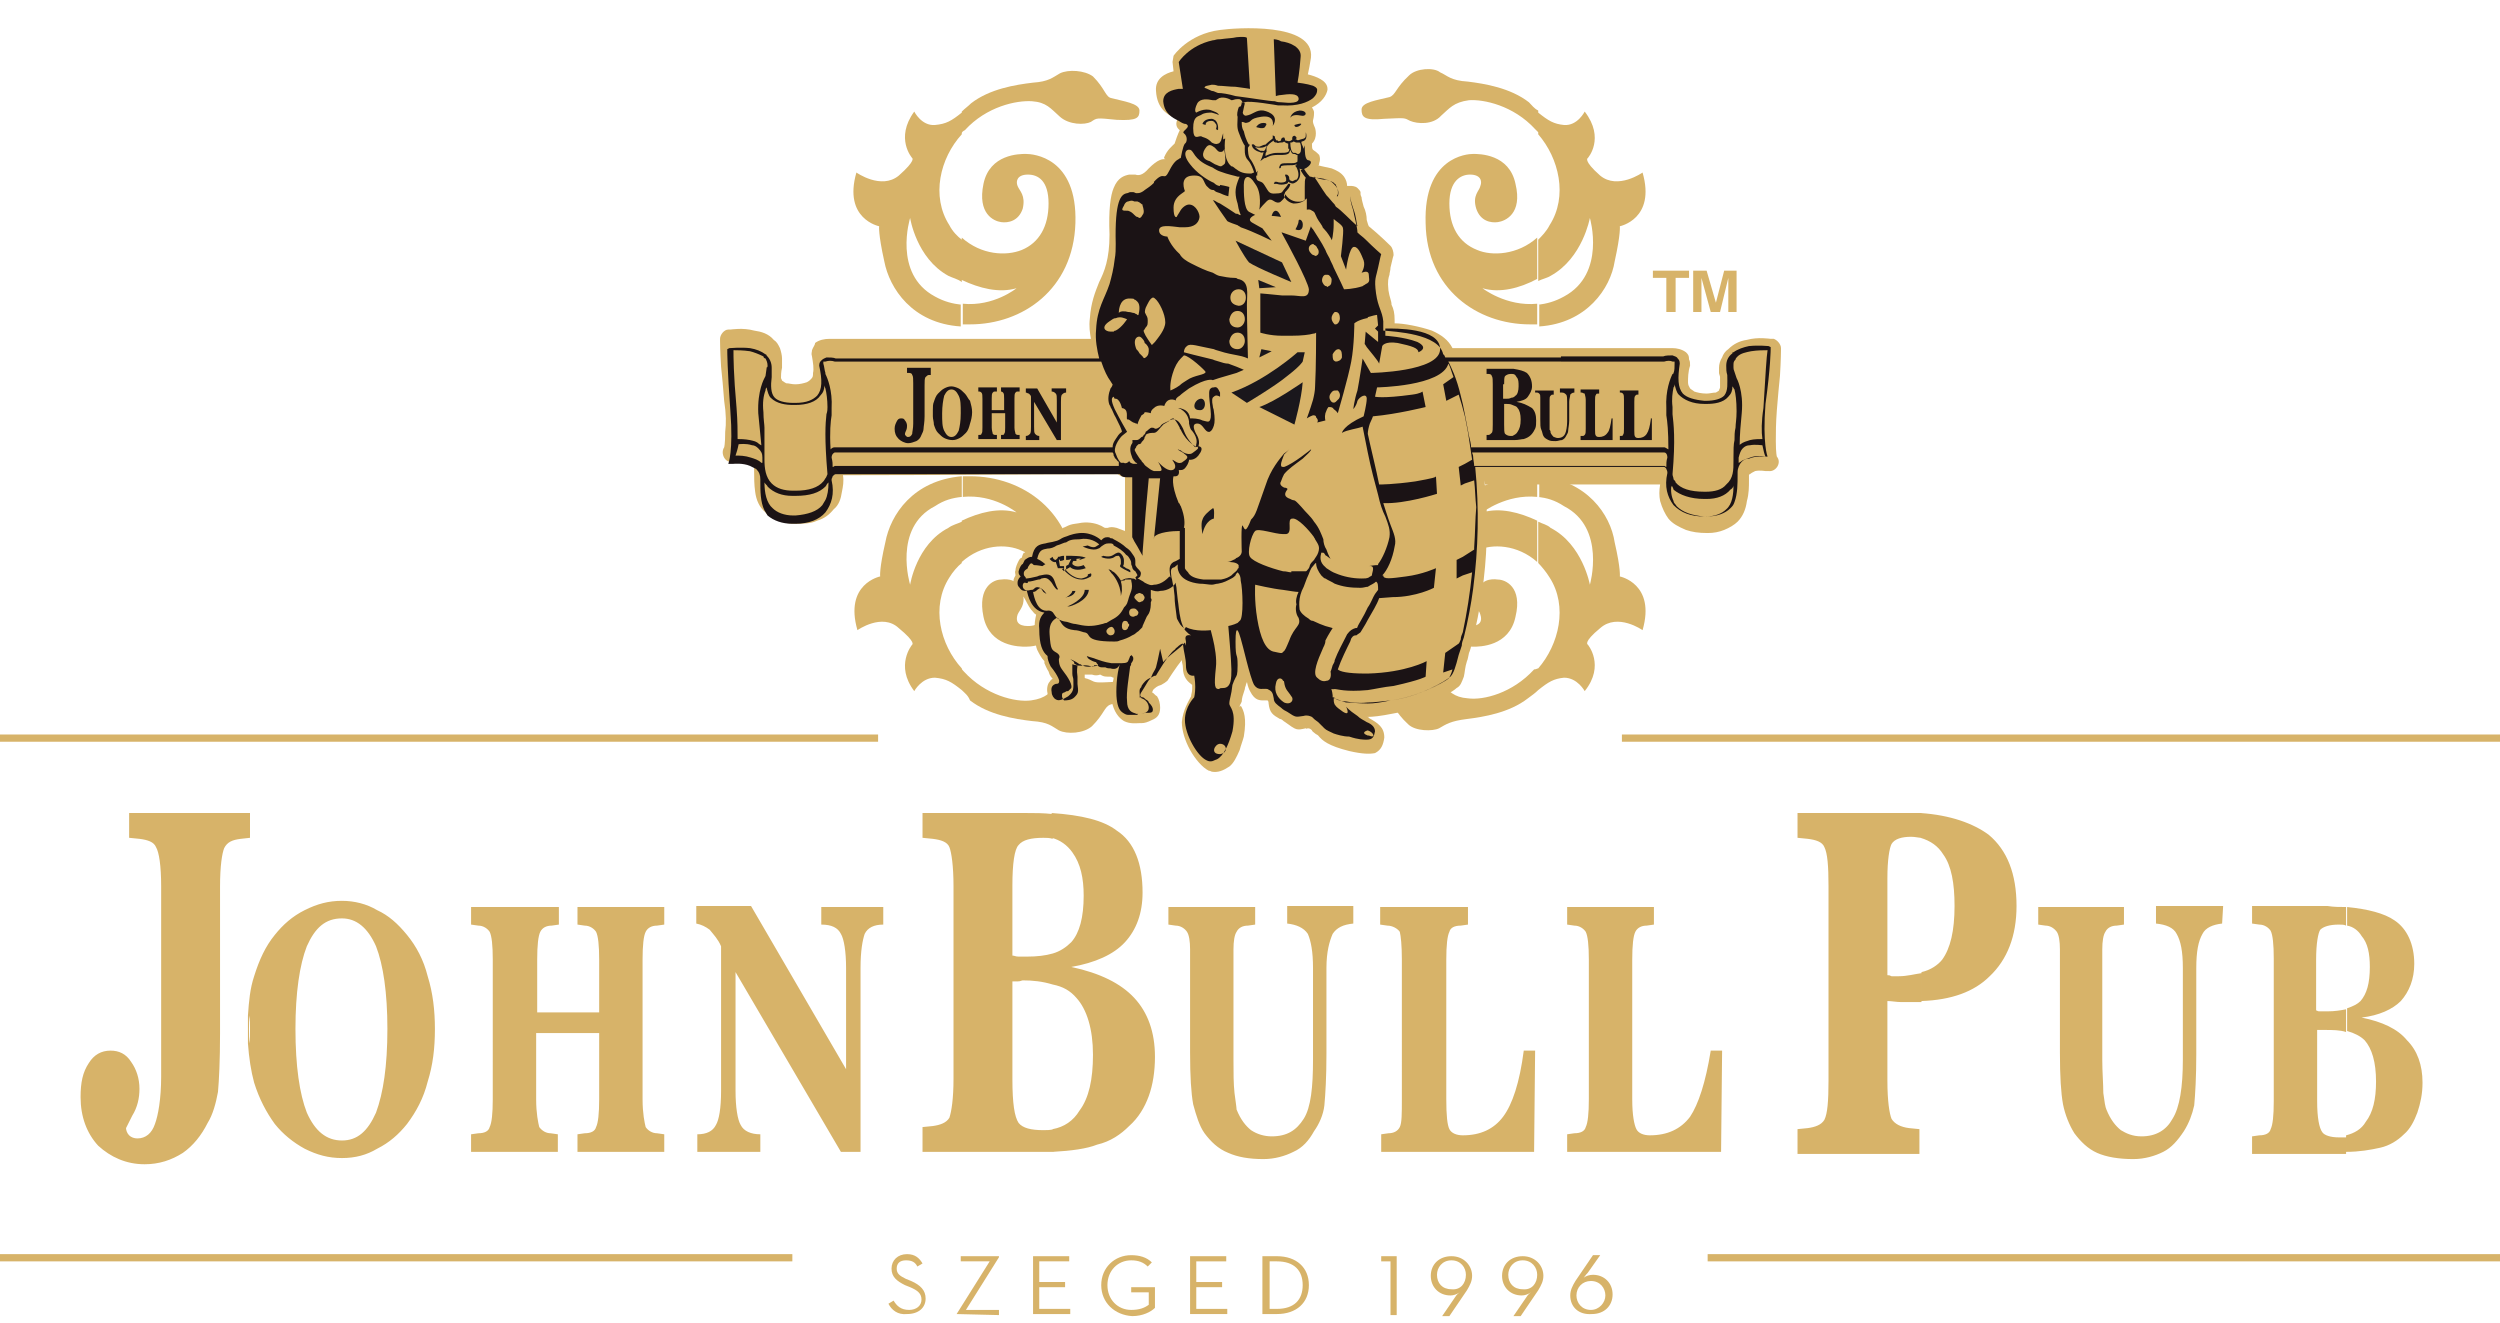
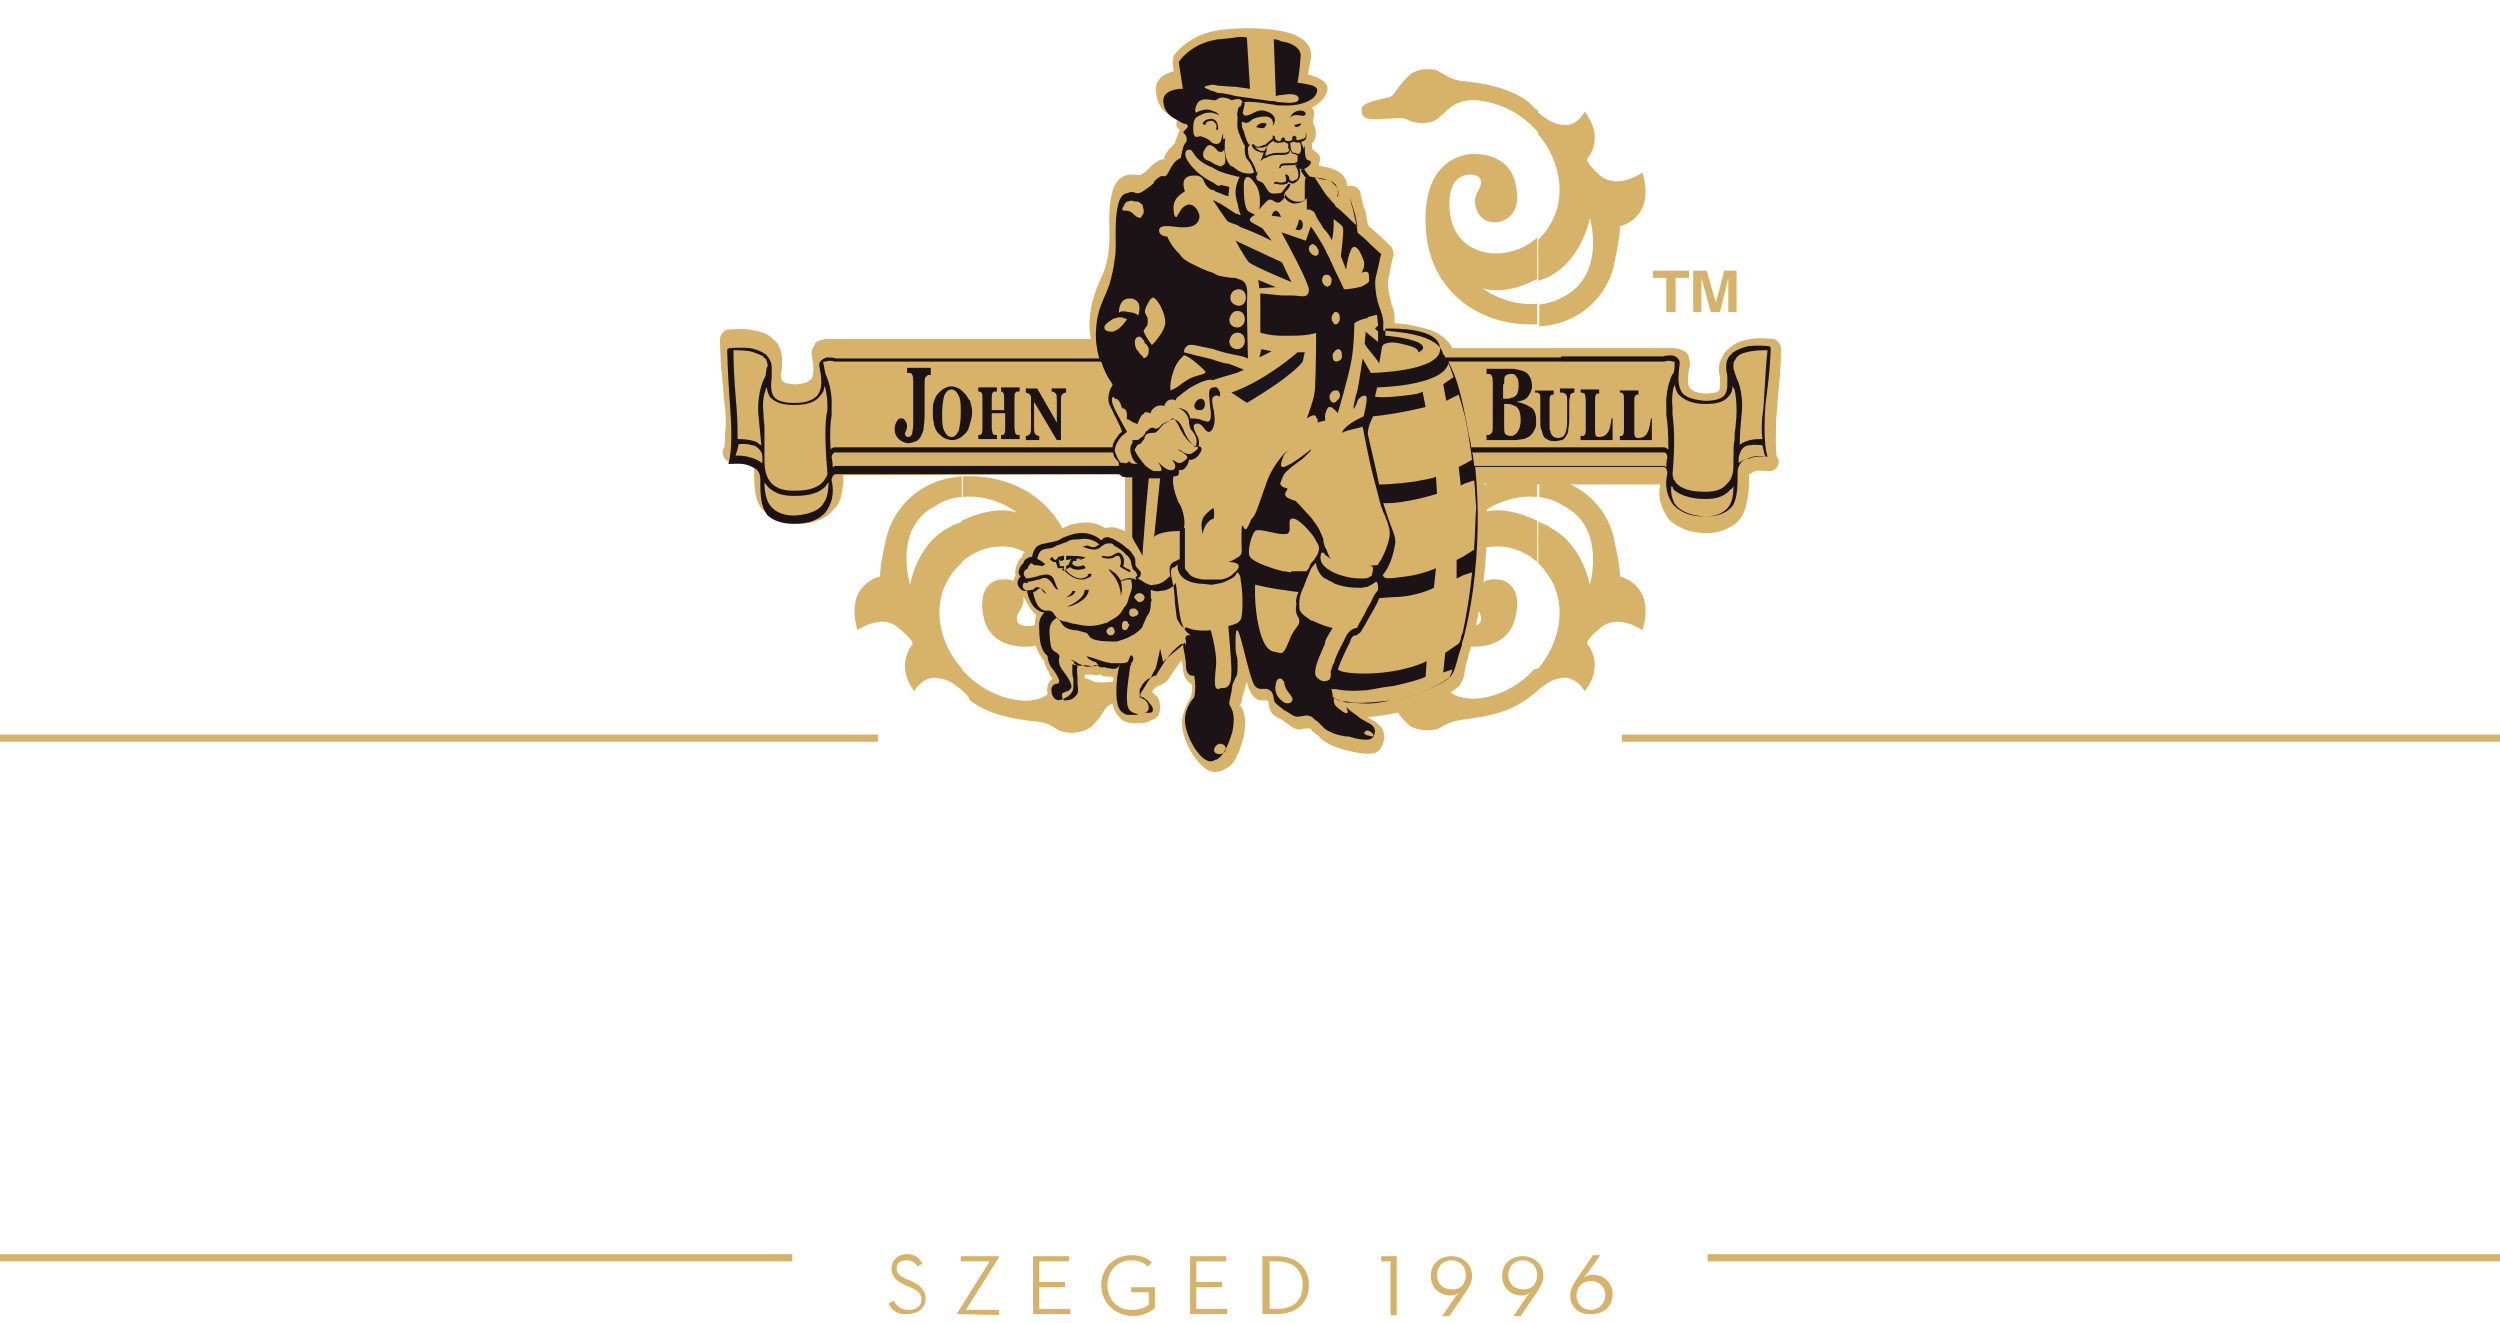
<svg xmlns="http://www.w3.org/2000/svg" xmlns:xlink="http://www.w3.org/1999/xlink" version="1.1" id="Réteg_1" x="0px" y="0px" viewBox="0 0 242 128.1" style="enable-background:new 0 0 242 128.1;" xml:space="preserve">
  <style type="text/css">
	
		.st0{clip-path:url(#SVGID_00000000937013182894061620000004633322405530672304_);fill-rule:evenodd;clip-rule:evenodd;fill:#D7B369;}
	
		.st1{clip-path:url(#SVGID_00000000937013182894061620000004633322405530672304_);fill-rule:evenodd;clip-rule:evenodd;fill:#1A171C;}
	.st2{clip-path:url(#SVGID_00000000937013182894061620000004633322405530672304_);}
	.st3{fill:#1B1315;}
	.st4{fill-rule:evenodd;clip-rule:evenodd;fill:#1B1315;}
	.st5{fill:#D7B369;}
</style>
  <g>
    <g>
      <defs>
        <rect id="SVGID_1_" x="67.2" y="0.8" width="107.6" height="76" />
      </defs>
      <clipPath id="SVGID_00000125562918598714290250000001308015435348148869_">
        <use xlink:href="#SVGID_1_" style="overflow:visible;" />
      </clipPath>
-       <path style="clip-path:url(#SVGID_00000125562918598714290250000001308015435348148869_);fill-rule:evenodd;clip-rule:evenodd;fill:#D7B369;" d="    M98.4,27.9c0,0-2.2,1.8-5.2,1.5v2h0.7c5.1,0,10-3.4,10.2-9.8c0.2-6.4-4.1-6.7-4.8-6.7c-0.6,0-3.5,0-4.1,2.9    c-0.6,2.9,1,3.6,1.7,3.7c0.7,0.1,1.7-0.1,2.1-1.3c0.3-1.3-0.3-1.7-0.5-2.2c-0.2-0.5,0-1.1,1-1.1c1,0,2,0.6,2,2.8    c0,2.2-0.9,3.8-2.6,4.5c-1.5,0.6-3.9,0.5-5.8-1.2v4.1C94.8,27.9,96.7,28.4,98.4,27.9 M93.1,12.9v-2.1c0.3-0.3,0.6-0.5,0.9-0.8    c1.8-1.4,4.3-1.8,6-2c1.5-0.1,1.9-0.5,2.6-0.9c0.8-0.4,2.4-0.3,3.2,0.3c1.2,1.2,1.2,2,1.8,2.1c1.1,0.3,2.7,0.5,2.7,1.2    c0,0.7-0.2,1-2.2,0.9c-2-0.2-1.9-0.2-2.5,0.2c-0.6,0.3-2.1,0.3-3-0.5c-0.9-0.8-1.3-1.4-2.7-1.5c-1.5-0.1-4.4,0.5-6.5,2.8    C93.2,12.7,93.1,12.8,93.1,12.9 M93.1,29.5c-0.9-0.1-1.7-0.3-2.6-0.8c-4.1-2.2-2.4-7.6-2.4-7.6s0.6,3.9,3.7,5.6    c0.4,0.2,0.9,0.3,1.3,0.6v-4.1c-0.4-0.3-0.9-0.8-1.2-1.4c-1.8-2.8-0.9-6.5,1.2-8.8v-2.1c-1,0.8-1.5,1.1-2.6,1.2    c-1.3,0.1-2-1.3-2-1.3c-1.9,2.6-0.2,4.5-0.2,4.5s0.4,0.2-1.3,1.7c-1.7,1.4-4.1-0.3-4.1-0.3c-1.3,4.5,2.2,5.2,2.2,5.2    s-0.1,0.7,0.5,3.4c0.5,2.6,2.7,6,7.4,6.3V29.5z" />
      <path style="clip-path:url(#SVGID_00000125562918598714290250000001308015435348148869_);fill-rule:evenodd;clip-rule:evenodd;fill:#D7B369;" d="    M148.9,29.5c0.8-0.1,1.6-0.3,2.5-0.8c4.1-2.2,2.5-7.6,2.5-7.6s-0.7,3.9-3.8,5.6c-0.3,0.2-0.8,0.3-1.2,0.5v-4    c0.3-0.3,0.8-0.8,1.1-1.4c1.8-2.8,0.9-6.5-1.1-8.8v-2.1c1,0.8,1.5,1.1,2.5,1.2c1.3,0.1,2-1.3,2-1.3c2,2.6,0.3,4.5,0.3,4.5    s-0.5,0.2,1.2,1.7c1.7,1.4,4.1-0.3,4.1-0.3c1.3,4.5-2.2,5.2-2.2,5.2s0.1,0.7-0.5,3.4c-0.4,2.6-2.7,6-7.3,6.3V29.5 M143.5,27.9    c0,0,2.3,1.8,5.3,1.5v2h-0.7c-5.1,0-10-3.4-10.1-9.8c-0.2-6.4,4-6.7,4.6-6.7c0.6,0,3.5,0,4.1,2.9c0.7,2.9-1,3.6-1.7,3.7    c-0.7,0.1-1.7-0.1-2.1-1.3c-0.4-1.3,0.3-1.7,0.4-2.2c0.2-0.5,0-1.1-1-1.1c-0.9,0-2,0.6-2,2.8c0,2.2,0.9,3.8,2.7,4.5    c1.4,0.6,3.9,0.5,5.8-1.2v4C147.1,27.9,145.2,28.4,143.5,27.9 M148.9,10.7v2.1c-0.1-0.1-0.2-0.2-0.3-0.3c-2.1-2.3-5-2.9-6.4-2.8    c-1.5,0.2-1.9,0.8-2.7,1.5c-0.8,0.9-2.3,0.8-3,0.5c-0.6-0.3-0.4-0.3-2.5-0.2c-2,0.2-2.2-0.2-2.2-0.9c0-0.7,1.5-0.9,2.7-1.2    c0.6-0.2,0.6-0.9,1.9-2.1c0.7-0.7,2.4-0.8,3-0.3c0.7,0.3,1,0.8,2.7,0.9c1.6,0.2,4.1,0.6,5.9,2C148.3,10.2,148.5,10.5,148.9,10.7" />
      <path style="clip-path:url(#SVGID_00000125562918598714290250000001308015435348148869_);fill-rule:evenodd;clip-rule:evenodd;fill:#D7B369;" d="    M98.4,49.6c0,0-2.2-1.8-5.2-1.5v-2h0.7c5.1,0,10,3.4,10.2,9.9c0.2,6.4-4.1,6.6-4.8,6.6c-0.6,0-3.5,0-4.1-2.9    c-0.6-2.9,1-3.6,1.7-3.6c0.7-0.1,1.7,0,2.1,1.3c0.3,1.2-0.3,1.6-0.5,2.1c-0.2,0.6,0,1.1,1,1.1c1,0,2-0.5,2-2.8    c0-2.2-0.9-3.8-2.6-4.5c-1.5-0.7-3.9-0.6-5.8,1.1v-4C94.8,49.6,96.7,49.1,98.4,49.6 M93.1,66.8v-2.1c0,0.1,0.1,0.2,0.2,0.3    c2.1,2.3,5,3,6.5,2.8c1.5-0.2,1.8-0.8,2.7-1.5c0.9-0.9,2.4-0.8,3-0.5c0.6,0.3,0.5,0.3,2.5,0.2c2.1-0.2,2.2,0.2,2.2,0.9    c0,0.7-1.5,0.9-2.7,1.3c-0.6,0.2-0.6,0.9-1.8,2.1c-0.8,0.7-2.4,0.8-3.2,0.4c-0.7-0.4-1-0.8-2.6-0.9c-1.7-0.2-4.2-0.6-6-2    C93.7,67.3,93.4,67.1,93.1,66.8 M93.1,48.1c-0.9,0.1-1.7,0.3-2.6,0.9c-4.1,2.1-2.4,7.6-2.4,7.6s0.6-3.9,3.7-5.5    c0.4-0.3,0.9-0.4,1.3-0.6v4c-0.4,0.3-0.9,0.9-1.2,1.4c-1.8,2.8-0.9,6.5,1.2,8.8v2.1c-1-0.8-1.5-1.1-2.6-1.2c-1.3,0-2,1.3-2,1.3    c-1.9-2.5-0.2-4.5-0.2-4.5s0.4-0.2-1.3-1.6C85.4,59.3,83,61,83,61c-1.3-4.5,2.2-5.2,2.2-5.2s-0.1-0.7,0.5-3.3    c0.5-2.7,2.7-6,7.4-6.4V48.1z" />
      <path style="clip-path:url(#SVGID_00000125562918598714290250000001308015435348148869_);fill-rule:evenodd;clip-rule:evenodd;fill:#D7B369;" d="    M148.9,48.1c0.8,0.1,1.6,0.3,2.5,0.9c4.1,2.1,2.5,7.6,2.5,7.6s-0.7-3.9-3.8-5.5c-0.3-0.3-0.8-0.4-1.2-0.6v4    c0.3,0.3,0.8,0.9,1.1,1.4c1.8,2.8,0.9,6.5-1.1,8.8v2.1c1-0.8,1.5-1.1,2.5-1.2c1.3,0,2,1.3,2,1.3c2-2.5,0.3-4.5,0.3-4.5    s-0.5-0.2,1.2-1.6c1.7-1.5,4.1,0.2,4.1,0.2c1.3-4.5-2.2-5.2-2.2-5.2s0.1-0.7-0.5-3.3c-0.4-2.7-2.7-6-7.3-6.4V48.1 M143.5,49.6    c0,0,2.3-1.8,5.3-1.5v-2h-0.7c-5.1,0-10,3.4-10.1,9.9c-0.2,6.4,4,6.6,4.6,6.6c0.6,0,3.5,0,4.1-2.9c0.7-2.9-1-3.6-1.7-3.6    c-0.7-0.1-1.7,0-2.1,1.3c-0.4,1.2,0.3,1.6,0.4,2.1c0.2,0.6,0,1.1-1,1.1c-0.9,0-2-0.5-2-2.8c0-2.2,0.9-3.8,2.7-4.5    c1.4-0.7,3.9-0.6,5.8,1.1v-4C147.1,49.6,145.2,49.1,143.5,49.6 M148.9,64.7v2.1c-0.3,0.3-0.6,0.5-1,0.8c-1.8,1.4-4.3,1.8-5.9,2    c-1.6,0.2-2,0.5-2.7,0.9c-0.6,0.3-2.3,0.3-3-0.4c-1.3-1.2-1.3-1.9-1.9-2.1c-1.1-0.3-2.7-0.6-2.7-1.3c0-0.7,0.3-1,2.2-0.9    c2.1,0.2,1.9,0.2,2.5-0.2c0.7-0.3,2.2-0.3,3,0.5c0.9,0.8,1.3,1.4,2.7,1.5c1.5,0.2,4.3-0.5,6.4-2.8    C148.7,64.8,148.8,64.7,148.9,64.7" />
      <path style="clip-path:url(#SVGID_00000125562918598714290250000001308015435348148869_);fill-rule:evenodd;clip-rule:evenodd;fill:#D7B369;" d="    M143.7,46.5c0.2,2,0.3,3.9,0.2,5.9c-0.1,3.3-0.6,6.6-1.4,9.8c-0.1,0.4-0.2,0.8-0.3,1c-0.1,0.4-0.1,0.6-0.2,0.8    c-0.2,0.6-0.2,1.1-0.3,1.5c-0.2,0.5-0.3,0.9-0.7,1.1c-0.3,0.3-1.5,1-3,1.6c-0.9,0.3-2.1,0.7-3.3,0.9c-1,0.2-1.8,0.3-2.4,0.3    c0.1,0,0.2,0,0.2,0.1c0.9,0.5,1.5,0.9,1.5,1.9c-0.1,0.7-0.3,1.2-0.9,1.5c-0.5,0.1-1.2,0.1-2.5-0.2c-2-0.5-2.6-1-3-1.5    c-0.1-0.1-0.2-0.1-0.3-0.2c-0.1-0.1-0.3-0.2-0.3-0.3c-0.1-0.1-0.2-0.2-0.4-0.2c-0.3,0.1-0.1,0-0.2,0c-0.9,0.2-0.9,0.2-2-0.6    c-0.2-0.1-0.3-0.3-0.5-0.3c-0.7-0.4-1-0.6-1.1-1.5c0-0.1,0-0.2-0.1-0.3h-0.1c-0.6,0-1.1,0.1-1.6-0.9c-0.1-0.2-0.2-0.4-0.3-0.9    c0,0.1-0.1,0.2-0.1,0.3c0,0.1-0.1,0.2-0.1,0.4c-0.2,0.6-0.3,0.9-0.3,1.2c-0.1,0.3-0.2,0.3-0.2,0.5c0,0.1,0.1-0.1,0.1-0.1    c0.3,0.5,0.6,1.2,0.3,3c-0.1,0.4-0.3,0.9-0.4,1.3c-0.3,0.7-0.6,1.3-1,1.6c-0.6,0.4-1.1,0.6-1.7,0.5c-0.2-0.1-0.3-0.1-0.3-0.1    c-0.6-0.3-1.3-1.1-1.8-2c-0.5-0.9-0.8-1.9-0.8-2.7c0.1-1.2,0.7-2.1,0.9-2.5c0-0.2,0.1-0.4,0.1-0.7v-0.4c-0.4-0.3-0.9-0.7-0.9-1.7    c0-0.3-0.1-0.4-0.1-0.7c-0.5,0.6-1.4,2-1.4,2c-0.1,0.1-0.4,0.3-0.6,0.4c-0.4,0.1-0.6,0.3-0.8,0.5c0,0.1,0,0.1-0.1,0.2    c0.2,0.1,0.3,0.3,0.5,0.4c0.2,0.3,0.3,0.7,0.3,1.1c0,0.7-0.3,1-0.8,1.2c-0.4,0.2-0.7,0.3-1,0.3h-0.2c-0.3,0-0.9,0.1-1.5-0.2    c-0.5-0.3-1-0.9-1.2-2c0-0.4,0-1,0.1-1.6c0-0.2,0.1-0.4,0.1-0.6c-0.1,0-0.2-0.1-0.3-0.1h-0.3c-0.4,0-0.5-0.1-0.7-0.2    c-0.3,0.1-0.5,0.1-0.8,0h-0.4H105v0.3c0,0,0.1,0.1,0.1,0.3c0,0.5,0,0.8-0.1,1.1c-0.1,0.4-0.3,0.8-0.8,1.1    c-0.3,0.2-0.6,0.3-0.9,0.4c-0.4,0.1-0.7,0.1-1-0.1c-0.3-0.1-0.5-0.3-0.7-0.5c-0.1-0.2-0.2-0.4-0.2-0.8c-0.1-0.4,0-0.9,0.2-1.1    c0.1-0.2,0.3-0.3,0.3-0.3c-0.1-0.1-0.3-0.3-0.4-0.7c-0.2-0.3-0.3-0.6-0.4-0.8v-0.2c-0.3-0.3-0.5-0.7-0.7-1.1    c-0.2-0.5-0.2-1.1-0.2-2c-0.1-0.5,0-0.9,0.1-1.4c-0.2-0.1-0.3-0.3-0.5-0.5c-0.3-0.4-0.5-0.9-0.7-1.2c-0.2-0.1-0.3-0.2-0.5-0.4    c-0.2-0.1-0.3-0.3-0.3-0.4c-0.1-0.3-0.2-0.4-0.2-0.7c0-0.3,0.1-0.4,0.2-0.6c0-0.2-0.1-0.3,0-0.5c0-0.3,0.2-0.7,0.3-0.9    c0.1-0.2,0.2-0.3,0.3-0.3l0.1-0.3l0.1-0.2h0.1c0.1-0.2,0.3-0.3,0.5-0.4c0.2-0.5,0.4-0.8,0.7-1c0.3-0.3,0.8-0.3,1.1-0.4    c0.1,0,0.3-0.1,0.4-0.1c0.1,0,0.2-0.1,0.3-0.1c0.2-0.1,0.3-0.2,0.4-0.2c0.2-0.1,0.3-0.2,0.3-0.2c0.3-0.1,0.4-0.2,0.7-0.3    c0.3-0.1,0.6-0.1,1.1-0.2c0.8-0.1,1.5,0.1,1.9,0.3c0.2,0.1,0.3,0.2,0.4,0.2h0.2c0.3-0.1,0.5-0.1,0.9,0c0.3,0.1,0.5,0.2,0.8,0.3    v-0.1v-5.1c-0.2,0-0.4-0.1-0.7-0.3c-8.9,0-17.8,0.1-26.6,0.1c0.1,0.6,0,1.1-0.1,1.6c-0.1,0.7-0.3,1.3-0.8,1.7    c-0.4,0.5-0.9,0.9-1.6,1.1c-0.6,0.3-1.4,0.3-2.1,0.3c-0.6,0-1.2-0.1-1.6-0.3c-0.5-0.2-1-0.4-1.3-0.8c-0.6-0.5-0.9-1.2-1-2    c-0.1-0.7-0.1-1.4-0.1-2v-0.2v-0.3c0-0.1-0.1-0.1-0.1-0.1c-0.2-0.2-0.4-0.3-0.6-0.3c-0.5-0.1-0.9,0-1,0h-0.3    c-0.8,0.2-1.3-0.8-0.9-1.4c0,0,0.1-0.3,0.1-1.5c0.1-0.8,0.1-1.7-0.1-3c-0.1-1.3-0.2-2.4-0.3-3.3c-0.1-1.6-0.1-2.5-0.1-2.5v-0.2    c0-0.4,0.4-0.9,0.8-0.9h0.2c0.1,0,1.2-0.2,2.3,0.1c0.7,0.1,1.4,0.3,1.9,0.9c0.3,0.2,0.4,0.4,0.6,0.8c0.1,0.3,0.2,0.7,0.2,1v0.5    v0.4c-0.1,0.4-0.1,0.8-0.1,1c0.1,0.2,0.1,0.3,0.2,0.3c0,0,0.1,0.1,0.3,0.2c0.3,0,0.5,0.1,0.9,0.1c0.4,0,0.8-0.1,1.1-0.2    c0.2-0.1,0.3-0.2,0.4-0.3c0.2-0.2,0.2-0.3,0.2-0.6c0.1-0.4,0-1-0.1-1.6c-0.1-0.3,0-0.4,0-0.6c0.1-0.3,0.3-0.5,0.3-0.7    c0.4-0.3,0.9-0.4,1.4-0.4h0.7h24.6c-0.1-0.6-0.2-1.2-0.1-2c0.1-1.5,0.5-2.5,0.9-3.5c0.5-1,1-2.2,1-4.6c-0.1-2.4,0.1-3.8,0.4-4.5    c0.4-1,1-1.2,1.5-1.3h0.6c0.3,0.1,0.7,0.1,1.3-0.6c0.9-0.9,1.3-0.9,1.6-0.9c0.1,0-0.2,0-0.1-0.2c0.3-0.7,0.7-1,1-1.3    c0.1-0.3,0.3-0.9,0.5-1.3c-0.4-0.3-0.4-0.7-0.2-1.1c-0.9-0.3-2-0.9-2.1-2.7c-0.1-1.2,0.9-1.7,1.7-1.9L113.5,6    c0-0.1,0.1-0.5,0.1-0.6c0,0,1.4-2.1,4.5-2.5c1.4-0.2,9.2-0.8,8.8,2.7c-0.1,0.6-0.2,1.2-0.3,1.6c0.8,0.2,1.9,0.6,1.9,1.4v0.1    c-0.1,0.5-0.5,1.2-1.5,1.7c0.1,0.2,0.2,0.3,0.2,0.5c0,0.9-0.3,0.6,0.1,1.5c0,0,0.3,0.9-0.3,1.5v0.1c0,0.2,0,0.4,0.1,0.5    c0.3,0.2,0.4,0.3,0.6,0.5c0.1,0.3,0.1,0.5,0,0.8c0,0.1,0,0.2-0.1,0.2c0.3,0.1,0.9,0.2,1.3,0.3c0.5,0.2,0.9,0.4,1.2,0.8    c0.2,0.3,0.3,0.6,0.3,0.9h0.4c0,0,0.4,0,0.6,0.2c0.1,0.1,0.3,0.3,0.3,0.4v0.2c0,0,0,0.1,0.1,0.3c0,0.2,0.1,0.5,0.2,0.9    c0.2,0.4,0.3,0.9,0.3,1.3c0.1,0.3,0.1,0.4,0.2,0.6c1.1,0.9,2.1,1.9,2.1,1.9c0.2,0.2,0.3,0.6,0.3,0.9c0,0-0.1,0.3-0.3,1.2    c0,0.3-0.1,0.5-0.1,0.7c-0.1,0.3-0.2,0.6-0.1,1.5c0.1,0.7,0.3,1,0.3,1.4c0.2,0.4,0.3,0.8,0.3,1.5v0.3c0.9,0,2.4,0.3,3.6,0.7    c0.9,0.4,1.6,0.9,2,1.7h20.5h0.8c0.4,0,0.9,0.1,1.3,0.4c0.2,0.2,0.3,0.3,0.3,0.7c0.1,0.2,0.1,0.3,0.1,0.6    c-0.2,0.6-0.2,1.2-0.2,1.6c0,0.3,0.1,0.4,0.2,0.6c0.1,0.1,0.3,0.2,0.4,0.3c0.3,0.1,0.7,0.2,1.2,0.2c0.3,0,0.6-0.1,0.9-0.1    c0.2-0.1,0.3-0.2,0.3-0.2c0-0.1,0.1-0.2,0.1-0.3v-1c0-0.1-0.1-0.3-0.1-0.4v-0.5c0-0.3,0.1-0.7,0.3-1c0.1-0.3,0.3-0.6,0.6-0.8    c0.5-0.5,1.1-0.8,1.8-0.9c1.1-0.3,2.2-0.1,2.3-0.1h0.3c0.3,0.1,0.7,0.5,0.7,0.9v0.2c0,0,0,0.9-0.1,2.5c-0.1,0.9-0.2,2.1-0.3,3.3    c-0.1,1.3-0.1,2.2-0.1,3c0,1.2,0.1,1.5,0.1,1.5c0.5,0.6-0.1,1.5-0.8,1.4h-0.3c-0.1,0-0.5-0.1-1,0c-0.2,0.1-0.4,0.2-0.5,0.3    c0,0-0.1,0-0.1,0.1v0.3v0.2c0,0.6,0,1.3-0.2,2c-0.1,0.8-0.4,1.5-0.9,2c-0.3,0.3-0.8,0.6-1.3,0.8c-0.5,0.2-1,0.3-1.6,0.3    c-0.9,0-1.5-0.1-2.1-0.3c-0.7-0.3-1.3-0.6-1.7-1.1c-0.3-0.4-0.6-1-0.8-1.7c-0.1-0.5-0.1-1,0-1.6H143.7" />
      <path style="clip-path:url(#SVGID_00000125562918598714290250000001308015435348148869_);fill-rule:evenodd;clip-rule:evenodd;fill:#D7B369;" d="    M160.1,26.2h3.4v0.7h-1.3v3.3h-0.9v-3.3h-1.3V26.2z M166.1,29.3l0.8-3.1h1.2v4h-0.8v-2.7v-0.3v-0.3l-0.8,3.3h-0.9l-0.9-3.3v0.3    v0.3v2.7h-0.8v-4h1.3L166.1,29.3z" />
      <path style="clip-path:url(#SVGID_00000125562918598714290250000001308015435348148869_);fill-rule:evenodd;clip-rule:evenodd;fill:#1A171C;" d="    M125.8,10.7c-0.8,0.1-0.9,0.7-0.9,0.7c0.2-0.3,0.6-0.3,1.1-0.2C126.5,11.3,126.6,10.7,125.8,10.7" />
      <path style="clip-path:url(#SVGID_00000125562918598714290250000001308015435348148869_);fill-rule:evenodd;clip-rule:evenodd;fill:#1A171C;" d="    M125.3,12.1c0,0.3,0.4,0.2,0.6,0C126.2,11.8,125.3,12.1,125.3,12.1" />
      <path style="clip-path:url(#SVGID_00000125562918598714290250000001308015435348148869_);fill-rule:evenodd;clip-rule:evenodd;fill:#1A171C;" d="    M122.5,12.2c0,0,0.3-0.3-0.2-0.3c-0.5,0-0.7,0.4-0.7,0.4S122.4,12.6,122.5,12.2" />
      <path style="clip-path:url(#SVGID_00000125562918598714290250000001308015435348148869_);fill-rule:evenodd;clip-rule:evenodd;fill:#1A171C;" d="    M117.9,12.6c0,0,0.1-0.5-0.2-0.9c-0.1-0.1-0.3-0.2-0.4-0.2c-0.8,0-0.9,0.5-0.9,0.5l0.3,0.1c0-0.1,0-0.4,0.6-0.4    c0.1,0,0.3,0.1,0.3,0.2c0.3,0.2,0.1,0.6,0.1,0.6L117.9,12.6" />
      <path style="clip-path:url(#SVGID_00000125562918598714290250000001308015435348148869_);fill-rule:evenodd;clip-rule:evenodd;fill:#1A171C;" d="    M116.2,38.6c-0.6,0.1-0.9,1.1-0.1,1.1C116.8,39.8,116.8,38.5,116.2,38.6" />
      <path style="clip-path:url(#SVGID_00000125562918598714290250000001308015435348148869_);fill-rule:evenodd;clip-rule:evenodd;fill:#1A171C;" d="    M125,27.3l-0.9-1.9l-4.5-2.1c0,0,0.8,1.5,1.3,2.1C121.6,25.9,125,27.3,125,27.3" />
      <polygon style="clip-path:url(#SVGID_00000125562918598714290250000001308015435348148869_);fill-rule:evenodd;clip-rule:evenodd;fill:#1A171C;" points="    121.9,27.9 123.5,27.8 121.8,27.1   " />
      <polygon style="clip-path:url(#SVGID_00000125562918598714290250000001308015435348148869_);fill-rule:evenodd;clip-rule:evenodd;fill:#1A171C;" points="    121.9,34.6 123.1,34 122.1,33.8   " />
      <path style="clip-path:url(#SVGID_00000125562918598714290250000001308015435348148869_);fill-rule:evenodd;clip-rule:evenodd;fill:#1A171C;" d="    M126.1,35l0.2-0.9h-0.7c0,0-3,2.7-6.4,3.9l1.5,1c0,0,2.7-1.6,3.9-2.6C125.9,35.4,126.1,35,126.1,35" />
-       <path style="clip-path:url(#SVGID_00000125562918598714290250000001308015435348148869_);fill-rule:evenodd;clip-rule:evenodd;fill:#1A171C;" d="    M125.3,41.1c0,0,0.7-2.5,0.8-4.1c0,0-2.7,1.9-4.2,2.4L125.3,41.1" />
      <path style="clip-path:url(#SVGID_00000125562918598714290250000001308015435348148869_);fill-rule:evenodd;clip-rule:evenodd;fill:#1A171C;" d="    M117.4,49.2c-0.3,0.2-0.9,0.7-1,1.1c-0.2,0.4,0,1.4,0,1.4c0.3-1.4,1.1-1.5,1.1-1.5S117.6,49.1,117.4,49.2" />
      <path style="clip-path:url(#SVGID_00000125562918598714290250000001308015435348148869_);fill-rule:evenodd;clip-rule:evenodd;fill:#1A171C;" d="    M126.1,21.9c0.1-0.6-0.4-0.8-0.4-0.5c0,0.3-0.3,0.8-0.3,0.8S126,22.5,126.1,21.9" />
      <path style="clip-path:url(#SVGID_00000125562918598714290250000001308015435348148869_);fill-rule:evenodd;clip-rule:evenodd;fill:#1A171C;" d="    M124,21c0,0-0.2-0.6-0.5-0.6c-0.3,0-0.4,0.5-0.4,0.5C123.4,20.9,124,21,124,21" />
      <path style="clip-path:url(#SVGID_00000125562918598714290250000001308015435348148869_);fill-rule:evenodd;clip-rule:evenodd;fill:#1A171C;" d="    M126.6,15.5c-0.3-0.1-0.3-0.9-0.3-1.4c0-0.1-0.1,0.3-0.1,0.3c-0.1-0.3-0.3-0.6-0.2-0.7c0.7-0.1,0.4-0.9,0.4-0.9V13    c0,0.3,0,0.4-0.5,0.5c-0.3,0.1-0.3,0.1-0.4,0h-0.1l0.1-0.1v-0.1l-0.1-0.1c0-0.1-0.4-0.1-0.3,0.3c-0.3,0.3-0.5,0.1-0.7,0.1    c0-0.2-0.1-0.3-0.1-0.3c-0.2,0-0.3,0.1-0.3,0.3H124c-0.2,0.1-0.3,0.1-0.3,0c-0.1,0-0.2,0-0.2-0.1c-0.1-0.1-0.1-0.3-0.1-0.3    l-0.2-0.1v0.3c-0.1,0.1-0.4,0.3-0.6,0.5l-0.1,0.1c-0.2,0-0.3,0.1-0.6,0.2c-0.2,0-0.3,0-0.4-0.1c-0.1-0.1-0.2-0.2-0.3-0.1    c0,0-0.1,0,0,0.1c0,0.2,0.3,0.5,0.7,0.6c0.2,0.1,0.3,0.1,0.4,0c0,0.3-0.3,0.9-0.3,0.9c0.1-0.1,0.4-0.3,0.4-0.3h0.1    c0.2-0.1,0.5-0.3,1.1-0.3h0.2c0.5,0,0.8,0,1-0.2c0-0.1,0.1-0.2,0.1-0.3c0.1,0.3,0.2,0.4,0.3,0.4c0.1,0,0.2,0,0.3,0.1h0.1v0.5    c0,0.1,0,0.2-0.1,0.2c-0.1,0.1-0.3,0.1-0.9,0.1c-0.4,0-0.6,0-0.7,0.2c-0.1,0.2-0.1,0.3,0,0.3l0.1-0.1v-0.1c0,0,0.1-0.1,0.6-0.1    c0.4,0,0.7,0,0.9-0.1V16h-0.1c0,0.1,0,0.1,0.1,0.2c0.2,0.4,0.3,0.9,0,1.2h-0.1c-0.2,0.1-0.3,0.2-0.4,0.1c-0.1,0-0.2-0.1-0.2-0.2    c0-0.1,0-0.2-0.1-0.3c-0.1-0.1-0.1-0.1-0.2-0.1h-0.1V17c0,0,0.1,0.2,0.1,0.3v0.2l-0.1,0.1c-0.2,0.1-0.6,0.1-0.8,0h-0.2l-0.1,0.2    h0.3c0.3,0.1,0.6,0.1,0.9,0c0.1,0,0.2-0.1,0.2-0.2c0.1,0,0.1,0.1,0.2,0.1c0.2,0.1,0.3,0.1,0.6-0.1l0.1-0.1    c0.3-0.3,0.3-0.7,0.2-1.2c0.1,0.1,0.2,0.1,0.3,0.1C126.6,16.3,127.3,15.6,126.6,15.5z M122.2,14.6H122c-0.2-0.1-0.5-0.3-0.5-0.4    c0.1,0.1,0.3,0.1,0.5,0.1c0.3,0,0.5-0.1,0.6-0.2v0.1C122.5,14.3,122.5,14.7,122.2,14.6z M124.8,14.4c0,0.1,0,0.2-0.1,0.3    c-0.2,0.1-0.4,0.1-0.9,0.1h-0.2c-0.5,0-0.9,0.2-1.1,0.3V15c0-0.1,0-0.2,0.1-0.3v-0.4c0.1-0.3,0.4-0.5,0.7-0.7v0.1    c0.1,0.1,0.2,0.1,0.3,0.1c0.1,0.1,0.2,0,0.3,0c0.2,0,0.3,0,0.4-0.1c0.1,0.1,0.3,0.2,0.4,0.2V14.4z M125.9,14.7    c-0.1,0.2-0.2,0.2-0.2,0.2h-0.1c-0.1,0-0.1-0.1-0.2-0.1h-0.2c-0.2-0.1-0.3-0.5-0.3-1c0.1,0,0.2,0,0.3-0.1c0.1,0,0.2,0.1,0.3,0.1    h0.3C125.9,13.8,126,14.3,125.9,14.7z" />
      <path style="clip-path:url(#SVGID_00000125562918598714290250000001308015435348148869_);fill-rule:evenodd;clip-rule:evenodd;fill:#1A171C;" d="    M104.1,57.2h-0.3c0,0.3-0.7,0.7-0.7,0.7l0.2-0.1C103.3,57.8,104,57.7,104.1,57.2" />
      <path style="clip-path:url(#SVGID_00000125562918598714290250000001308015435348148869_);fill-rule:evenodd;clip-rule:evenodd;fill:#1A171C;" d="    M103.3,58.7h0.2c0.1,0,1.8-0.5,1.9-1.6H105C105,58,103.4,58.7,103.3,58.7" />
      <path style="clip-path:url(#SVGID_00000125562918598714290250000001308015435348148869_);fill-rule:evenodd;clip-rule:evenodd;fill:#1A171C;" d="    M103,55.2c0.3,0.3,0.9,0.9,1.7,0.9c0.4,0,0.7-0.2,0.9-0.3c0.1-0.2,0-0.3,0-0.3l-0.3,0.1v0.1c0,0.1-0.2,0.2-0.6,0.3    c-0.9,0-1.5-0.8-1.6-0.9c0.1,0,0.2,0,0.3-0.1c0.1,0,0.1-0.1,0.2-0.1c0.2,0.2,0.7,0.4,1.5,0.1l-0.2-0.3c-0.7,0.3-1,0-1.1-0.1    c0-0.2,0.1-0.3,0.1-0.3h0.3v-0.2c0.8-0.1,0.2,0,0.3,0.1l0.6-0.2c-0.3-0.2-1.3-0.2-1.9-0.2v0.4c0.2,0,0.3,0,0.5-0.1    c-0.1,0.2-0.2,0.4-0.3,0.6c-0.1,0-0.1,0-0.2,0.1V55.2 M103,55l-0.2,0.1c0,0,0.1,0.1,0.2,0.2v-0.5h-0.4l-0.1-0.6    c0.1,0,0.1-0.1,0.1-0.1v0.2c0,0,0.2,0,0.4-0.1v-0.4c-0.3,0-0.4,0.1-0.5,0.1h-0.1v0.1c-0.1,0.1-0.2,0.2-0.2,0.2    c-0.2,0-0.3-0.2-0.3-0.3l-0.3,0.2c0,0,0.3,0.4,0.6,0.3l0.2,0.6V55h0.1C102.7,55,102.8,55,103,55" />
      <path style="clip-path:url(#SVGID_00000125562918598714290250000001308015435348148869_);fill-rule:evenodd;clip-rule:evenodd;fill:#1A171C;" d="    M109.5,55.5L109.5,55.5L109.5,55.5C109.5,55.6,109.5,55.5,109.5,55.5" />
      <path style="clip-path:url(#SVGID_00000125562918598714290250000001308015435348148869_);fill-rule:evenodd;clip-rule:evenodd;fill:#1A171C;" d="    M107.9,53.9c0.1-0.1,0.3-0.1,0.4-0.1c0.1,0.1,0.2,0.3,0.2,0.5v0.3c-0.2,0.3,0,0.3,0.3,0.5c0.2,0.1,0.4,0.2,0.6,0.3    c0.1-0.2-0.1-0.3-0.4-0.4c-0.1-0.1-0.3-0.2-0.3-0.2c0.1-0.1,0.1-0.3,0.1-0.5c0-0.4-0.2-0.6-0.3-0.7c-0.2-0.2-0.4-0.1-0.7,0.1    c-0.4,0.3-1,0.1-1,0.1l-0.2,0.1C106.5,53.9,107.4,54.3,107.9,53.9" />
      <g style="clip-path:url(#SVGID_00000125562918598714290250000001308015435348148869_);">
        <path class="st3" d="M171.4,33.8v-0.2l-0.2-0.1c-0.1,0-0.9-0.1-1.9,0c-0.5,0.1-1.1,0.3-1.5,0.6c-0.1,0-0.1,0-0.1,0.1     c-0.4,0.3-0.6,0.7-0.6,1.2c0,0.3,0,0.6,0.1,0.9c0,0.8,0.1,1.5-0.3,2c-0.3,0.3-0.9,0.5-1.8,0.5H165c-1-0.1-1.7-0.3-2.1-0.7     c-0.5-0.6-0.5-1.5-0.3-2.9c0-0.3-0.1-0.4-0.2-0.5c-0.1-0.2-0.3-0.2-0.5-0.3c-0.3,0-0.7,0-0.9,0.1h-9.9V35h9.9h0.1     c0.3-0.1,0.6-0.1,0.8,0h0.2v0.2c0,0.3,0,0.7-0.1,0.9c0,0,0,0.1-0.1,0.1c-0.2,0.4-0.7,1.6-0.6,3.3v0.7c0.1,0.6,0.2,1.5,0.2,3.3     c-0.2-0.1-0.3-0.2-0.4-0.2h-9.9v0h-8.6v0.5h8.6h9.9c0.1,0,0.3,0.1,0.3,0.5c-0.1,0.3-0.1,0.6-0.1,0.9c-0.1,0-0.1-0.1-0.2-0.1h-9.9     h-8.5c0-0.3-0.1-0.6-0.1-0.9c0-0.2-0.1-0.3-0.1-0.4h0.1v-0.5h-0.2c0-0.3-0.1-0.7-0.2-1.1c-0.3-1.5-0.5-2.8-0.8-3.9     c-0.4-1.7-0.9-2.7-1.2-3.3h1.2h1.1h8.6v-0.4h-8.6h-1.1h-1.5c-0.1-0.3-0.2-0.3-0.2-0.3c-0.4-2-4.7-2.2-5.8-2.3v-0.9     c-0.1-1-0.5-1.3-0.7-2.7c-0.2-1.5,0-1.5,0.2-2.5c0.2-1,0.3-1.3,0.3-1.3s-0.7-0.6-1.5-1.4c-0.3-0.3-0.5-0.4-0.8-0.7     c0-0.5-0.3-1.5-0.4-2.1c-0.3-0.9-0.3-1.3-0.3-1.3v-0.1h-0.1h-1.1c0.1-0.3,0.1-0.7-0.3-1.1c-0.1-0.1-0.1-0.1-0.2-0.2     c-0.2-0.2-0.5-0.3-0.9-0.4c-0.5-0.1-1-0.1-1.2-0.2h-0.1c-0.1-0.1-0.3-0.3-0.6-0.8l-0.3,0.2c0.2,0.3,0.3,0.5,0.5,0.7     c-0.1,0.2-0.1,0.4-0.1,0.9v1.3c-0.2,0.1-0.4,0.3-1.1,0.3c-0.5-0.1-0.9-0.5-0.9-0.8c0-0.1,0.1-0.2,0.1-0.3     c0.2-0.2,0.5-0.5,0.5-0.8h-0.2c-0.1,0.2-0.4,0.5-0.6,0.8c0,0-0.1,0.1-0.3,0.1H124c-0.6,0-1,0.2-1.3-0.3c-0.5-0.8-0.4-0.7-0.9-0.9     c-0.2-0.1-0.2-0.3-0.2-0.5h0.1v-0.2c0-0.2,0.1-0.3,0.1-0.3c0,0-0.1,0.1-0.2,0.2c0-0.3-0.3-0.9-0.5-1.2c-0.3-0.3-0.3-0.9-0.3-1.2     L121,14h-0.1c0,0-0.3-0.4-0.5-1.3c-0.2-0.3-0.2-0.6-0.2-0.9c0.2,0,0.3,0.1,0.4,0.1c0.7-0.1,0.2-0.4,1.5-0.6     c1.4-0.2,1.1,0.9,1.1,0.9c0.8-1.2-0.9-1.5-0.9-1.5c-0.7-0.1-1,0.4-1.7,0.5c-0.2,0-0.3-0.2-0.3-0.3c0.1-0.5,0.2-0.9,0.2-0.9     l-0.3-0.1c0,0,0,0.2-0.1,0.4c-0.1,0-0.1,0-0.2,0.1c-0.1,0.3-0.2,0.7-0.1,0.9c0,0.5-0.1,1,0.1,1.5c0.3,0.8,0.5,1.2,0.6,1.3     c0,0.3-0.1,1,0.3,1.4c0.3,0.3,0.5,0.9,0.6,1.2c-0.1,0-0.2,0.1-0.3,0.1c-0.4,0-0.9,0-1.4-0.4c-0.2-0.1-0.3-0.3-0.5-0.3     c-0.9-0.7-0.6-2.7-0.6-2.7l-0.2,0.1v-0.6c0,0-0.1,0.3-0.2,0.7c-0.1,0.2-0.2,0.3-0.3,0.3c-0.2,0.1-0.4,0-0.6-0.1l-0.1-0.1     c-0.4-0.4-0.8-0.4-0.9-0.5c-0.3-0.1-0.8,0.5-0.8-0.8c0-1.2,0.5-1.1,0.8-1.3c0.3-0.2,0.7-0.2,1-0.2c0.3,0.1,0.4,0.1,0.6,0.2h0.1     l-0.1-0.1c-0.1-0.1-0.3-0.2-0.6-0.3c-0.7-0.3-1.5,0.2-1.5,0.2s-0.3-0.1,0.1-0.9c0.3-0.5,1-0.4,1.5-0.3h0.3     c0.1-0.1,0.2-0.1,0.3-0.2c0.6-0.2,1.2,0.2,1.2,0.2c0.2,0,0.3-0.1,0.5-0.1c0.7-0.1,0.4,0.5,0.8,0.3c0.4-0.2,3.2,0.3,3.2,0.3h0.4     c1.5,0.1,2.5-0.3,3-0.7c0.3-0.3,0.4-0.5,0.4-0.8c0-0.2-0.2-0.3-0.4-0.4c-0.6-0.2-1.5-0.3-1.5-0.3s0.2-1,0.3-2.5     c0.1-0.9-1-1.4-1.9-1.5c-0.3-0.2-0.7-0.2-0.7-0.2l0.2,5.5c0,0,0.3-0.1,0.5-0.1c0.7-0.1,1.6-0.2,1.7,0.3c0.1,0.5-0.8,0.5-1.7,0.4     c-0.2,0-0.3,0-0.6-0.1c-0.5,0-2.2-0.3-3.8-0.5c-0.7-0.2-1.3-0.3-1.7-0.3c-0.3-0.1-0.4-0.2-0.6-0.2c-0.4-0.2-0.7-0.3-0.7-0.3     c0-0.2,0.3-0.2,0.7-0.3c0.2,0,0.3,0,0.6,0.1c0.5,0,1.1,0.1,1.7,0.1c0.8,0.1,1.4,0.2,1.4,0.2l-0.3-4.9c0,0,0.1-0.2-1-0.1     c-0.4,0.1-0.9,0.1-1.6,0.2h-0.1c-0.3,0-0.4,0.1-0.6,0.1c-2.3,0.5-3.3,2.1-3.3,2.1l0.4,2.6h-0.4c-0.6,0.1-1.5,0.3-1.5,1.2     c0.1,1.2,0.9,1.6,1.5,1.9c0.3,0.2,0.5,0.3,0.7,0.3c0.6,0.3-0.5,0.7-0.2,0.9c0.4,0.3,0.3,0.9,0.1,1c-0.2,0.2-0.4,1.4-0.4,1.4     s-0.1,0-0.2,0.1c-0.2,0.1-0.5,0.3-0.9,1.1c-0.6,1.2-0.4-0.1-1.5,1.1v0.1c-0.3,0.3-0.6,0.5-0.9,0.7c-0.1,0.1-0.3,0.2-0.3,0.2     c-0.2,0.1-0.3,0.1-0.5,0.1c-0.1,0-0.2-0.1-0.3-0.1h-0.3c-0.1,0-0.2,0.1-0.3,0.1c-0.6,0.1-1.2,0.7-1.1,4.9c0,0.5,0,1-0.1,1.5     c-0.1,0.9-0.3,1.7-0.5,2.4c-0.5,1.5-1.2,2.3-1.3,4.4c-0.1,1,0.1,2,0.3,2.8H94.2H80.9c-0.2-0.1-0.6-0.1-0.9-0.1     c-0.2,0.1-0.3,0.1-0.5,0.3c-0.1,0.1-0.2,0.2-0.2,0.5c0.3,1.4,0.3,2.3-0.2,2.9c-0.4,0.4-1,0.7-2.1,0.7h-0.2     c-0.9,0-1.5-0.2-1.8-0.5c-0.4-0.4-0.4-1.2-0.3-2v-0.9c0-0.5-0.2-0.9-0.5-1.2c0-0.1-0.1-0.1-0.1-0.1c-0.4-0.3-0.9-0.5-1.5-0.6     c-0.9-0.1-1.9,0-2,0l-0.2,0.1v0.2c0,0,0,1.7,0.3,5.8c0.3,3.9-0.2,5.1-0.2,5.1H71c0,0,0.9-0.1,1.6,0.2c0.2,0.1,0.4,0.2,0.6,0.3     c0.3,0.3,0.4,0.6,0.4,1v0.2c0,0.9,0,2,0.4,2.8c0.1,0.2,0.2,0.3,0.3,0.5c0.6,0.5,1.4,0.8,2.4,0.8H77c1.3,0,2.3-0.4,2.9-1.1     c0.6-0.8,0.9-1.8,0.6-3.1v-0.1c0-0.1,0.1-0.2,0.1-0.3c0.1-0.1,0.2-0.2,0.3-0.2h13.3h13.3h0.5h0.4c0.2,0.3,0.5,0.3,0.8,0.3h0.4     v5.8l0.2,0.4l0.3,0.5l0.5,0.9v-0.3l0.3-3.9l0.3-3.3h0.5h0.6l-0.6,5.9V52c0.4-0.5,1.8-0.6,2.5-0.6v1.4v1.3     c-0.2,0.1-0.3,0.2-0.6,0.3c-0.5,0.3-0.4,0.8-0.3,1.5l-0.1-0.1c-0.1,0.1-0.7,0.8-1.5,0.8c-0.3,0.1-0.5,0-0.9-0.2     c-0.1-0.1-0.3-0.2-0.3-0.2c-0.2-0.1-0.3-0.2-0.4-0.2c0.2-0.1,0.3-0.2,0.3-0.3c0.1-0.3,0-0.4-0.3-0.7c-0.1-0.1-0.2-0.3-0.2-0.3     v-0.3c0-0.3,0-0.4-0.3-0.8c-0.2-0.3-0.3-0.4-0.6-0.6c-0.3-0.3-0.8-0.6-1.2-0.8c-0.1-0.1-0.2-0.1-0.3-0.1     c-0.1-0.1-0.2-0.1-0.3-0.1c-0.3,0-0.4,0.1-0.6,0.3c-0.1-0.1-0.9-0.8-2.1-0.7c-0.9,0.1-1.1,0.3-1.5,0.4c-0.3,0.1-0.4,0.3-0.9,0.4     c-0.3,0.1-0.6,0.1-0.9,0.2c-0.6,0.1-1.1,0.2-1.3,1.3c-0.3,0-0.4,0.1-0.7,0.3l-0.2,0.4c-0.1,0-0.3,0.3-0.4,0.7     c0,0.2,0,0.3,0.2,0.5c-0.1,0.1-0.3,0.3-0.3,0.6c0,0.2,0,0.3,0.2,0.5c0.2,0.3,0.4,0.3,0.7,0.3c0.1,0.4,0.4,1.9,1.7,2.1     c-0.3,0.3-0.6,0.7-0.5,1.6c0,1.5,0.3,2.2,0.8,2.6c0,0.3,0.1,0.6,0.3,1c0.8,1,0.9,1.5,0.8,1.5v0.1c-0.1,0.1-0.2,0.1-0.3,0.1     c-0.3,0.1-0.5,0.3-0.4,0.8c0,0.3,0.2,0.6,0.4,0.7c0.3,0.2,0.7,0,1.2-0.3c0.6-0.5,0.5-0.8,0.5-1.6c0-0.2-0.1-0.3-0.1-0.6v-0.9     c0.3,0.1,0.8,0.2,1.2,0.1c0.6,0,0.9,0.3,0.9,0h0.3c0.3,0.2,0.2,0.2,0.7,0.2h0.1c0.2,0.1,0.3,0.1,0.5,0.1c0.3,0.1,0.7,0.1,0.9-0.4     c-0.3,0.9-0.4,2.6-0.3,3.4c0.1,0.8,0.3,1.1,0.6,1.3c0.3,0.2,0.4,0.2,0.6,0.2h0.3h0.3h0.2c0-0.1,0.1-0.1,0.1-0.1h0.3     c0.4-0.1,0.7-0.2,0.7-0.6c0-0.4-0.3-0.8-0.7-0.9c0-0.1-0.1-0.1-0.2-0.1c0.1-0.1-0.1-0.7,0.1-0.9c0.1-0.1,0.1-0.1,0.1-0.2     c0.2-0.3,0.4-0.6,0.9-0.8c0.2-0.1,0.3-0.2,0.5-0.2c0,0,1.2-2.1,1.8-2.5l0.1-0.1c0-0.1,0.1-0.1,0.1-0.1c0.3-0.3,0.5-0.4,0.6-0.4     c0.1,0.9,0.3,1.4,0.3,2.1c0,1.2,0.8,1,0.8,1s0.1,0.5,0.1,1.1c0,0.6-0.1,1-0.1,1s-0.9,0.9-0.9,2.2c0,1.4,1.2,3.5,2.1,3.9     c0.2,0.1,0.3,0.1,0.4,0.1c0.2,0,0.3-0.1,0.6-0.2c0.6-0.3,1.1-1.3,1.5-2.7c0.4-2.1-0.3-2.3-0.3-2.7s0.2-0.8,0.3-1.8     c0.1-0.3,0.2-0.5,0.3-0.7c0.1-0.2,0.2-0.2,0.2-1.2c0-1.4-0.2-0.4-0.2-2.3c0-1.8,0.3-1,0.5-0.3c0.2,0.6,0.9,3.8,1.3,4.5     c0.4,0.6,0.9,0.3,1.3,0.4c0.4,0.2,0.5,0.3,0.6,0.9c0,0.4,0.3,0.6,0.7,0.9c0.2,0.2,0.4,0.3,0.6,0.4c0.9,0.6,0.8,0.5,1.6,0.4     c0.3-0.1,0.6,0,0.8,0.1c0.2,0.2,0.3,0.3,0.6,0.5c0.2,0.2,0.3,0.3,0.6,0.6c0.2,0.2,0.5,0.3,0.9,0.5c0.3,0.1,0.9,0.3,1.5,0.3     c0.9,0.3,1.4,0.3,1.7,0.3c0.6,0,0.7-0.3,0.8-0.8c0-0.4-0.3-0.7-0.8-0.9c-0.3-0.2-0.6-0.3-0.9-0.6c-0.9-0.6-1.1-0.9-1.1-0.9     s0.5,1-0.3,0.5c-0.4-0.3-0.6-0.4-0.8-0.7c-0.1-0.2-0.1-0.4-0.1-0.6h0.1c0.3,0.2,0.7,0.3,1.1,0.3c0.6,0.1,1.1,0.2,2.1,0.1     c0.6,0,1.3-0.1,2.2-0.2c2.7-0.3,5.4-1.9,5.8-2.3c0.3-0.3,0.5-0.9,0.8-2.1c0.1-0.3,0.2-0.6,0.3-0.9c0-0.3,0.1-0.5,0.2-0.8     c0.4-1.6,0.7-3.2,0.9-4.7c0.5-3.9,0.6-7.7,0.2-11.8h8.4h9.9c0,0,0.2,0.1,0.2,0.2c0.1,0.2,0.1,0.3,0.1,0.3v0.1     c-0.3,1.3,0,2.3,0.6,3.1c0.7,0.7,1.6,1.1,3,1.1h0.2c1,0,1.8-0.3,2.3-0.8c0.2-0.2,0.3-0.3,0.4-0.6c0.3-0.8,0.3-1.8,0.3-2.7v-0.2     c0-0.4,0.2-0.8,0.4-1c0.2-0.2,0.4-0.3,0.7-0.3c0.7-0.3,1.5-0.2,1.5-0.2h0.3c0,0-0.5-1.2-0.2-5.1     C171.4,35.5,171.4,33.8,171.4,33.8z M132.4,70.7L132.4,70.7c0.6,0.2,0.8,0.8,0.1,0.5h-0.1C131.6,70.9,132.4,70.7,132.4,70.7z      M128.4,17.4c0.3,0.1,0.7,0.2,0.8,0.4c0.1,0,0.1,0.1,0.1,0.1c0.3,0.5,0.2,0.9,0.2,0.9l-0.1,0.2h0.2h1.1c0,0.2,0.1,0.6,0.3,1.2     c0.3,0.8,0.3,1.4,0.4,1.7c-0.8-0.7-1.5-1.5-2.1-1.9c0-0.1-0.1-0.1-0.1-0.2c-0.3-0.3-0.5-0.6-0.8-0.9c-0.5-0.7-0.9-1.4-1.2-1.8     C127.6,17.3,128,17.4,128.4,17.4z M116.8,14.2c0.3-0.3,0.5-0.1,0.8,0.1c0.2,0.2,0.3,0.4,0.5,0.4h0.1c0.2,0,0.3-0.2,0.3-0.3     c0.1,0.6,0.2,1.4,0,1.5c-0.1,0.1-0.3,0.2-0.3,0.2c-0.2,0-0.3-0.1-0.6-0.2c-0.2-0.1-0.3-0.2-0.5-0.3     C116.3,15.4,116.3,14.8,116.8,14.2z M110.9,30.4C110.9,30.3,110.8,30.3,110.9,30.4c-0.1-0.1-0.1-0.3,0-0.6c0.2-0.4,0.4-0.9,0.7-1     c0,0,0.1,0,0.2,0.1c0.4,0.3,1,1.5,1,2.3c0,0.7-0.7,1.5-1,1.9c-0.2,0.2-0.3,0.3-0.3,0.3s-0.3-0.4-0.6-0.9     c-0.1-0.2-0.2-0.4-0.2-0.5c0,0,0.1-0.1,0.2-0.3c0.2-0.2,0.2-0.3,0.2-0.7C111.1,30.7,111,30.6,110.9,30.4z M111.2,33.8     c0,0.3,0,0.6-0.3,0.8c-0.1,0.1-0.2,0.1-0.3-0.1c-0.1-0.1-0.2-0.2-0.3-0.3c-0.1-0.2-0.2-0.3-0.3-0.4c-0.2-0.5-0.2-0.9,0-1.1     c0.1-0.1,0.3-0.2,0.5,0c0.1,0.1,0.3,0.3,0.3,0.5C111.1,33.4,111.2,33.7,111.2,33.8z M108.8,19.9L108.8,19.9     c0.1-0.3,0.3-0.4,0.4-0.4c0.3-0.1,0.4-0.1,0.6,0h0.3c0.3,0.1,0.4,0.3,0.5,0.3v0.1c0.1,0.3,0.2,0.7,0,0.9     c-0.1,0.2-0.2,0.3-0.3,0.3c-0.1,0-0.1-0.1-0.2-0.1s-0.2-0.1-0.3-0.2c-0.2-0.2-0.3-0.3-0.6-0.4C108.6,20.4,108.5,20.4,108.8,19.9z      M109.2,28.9h0.3c0.1,0,0.3,0,0.3,0.1c0.1,0,0.2,0.1,0.3,0.2c0.3,0.3,0.2,0.9,0.1,1.3h-0.1c0-0.1-0.2-0.1-0.3-0.2     c-0.2,0-0.3-0.1-0.6-0.1c-0.3-0.1-0.8-0.1-0.9,0.1C108.3,30.2,108.3,29,109.2,28.9z M107.4,31.1     C107.4,31.1,107.5,31.1,107.4,31.1c0.3-0.2,0.4-0.3,0.6-0.3c0.5-0.2,0.8,0,1.1,0.1c0,0-0.5,0.8-1.1,1.1c-0.1,0-0.1,0-0.2,0.1     h-0.3C107,32.1,106.5,31.7,107.4,31.1z M73.7,44.8L73.7,44.8c-0.3-0.3-0.7-0.4-1-0.5c-0.6-0.2-1.1-0.2-1.5-0.2     c0.1-0.3,0.2-0.6,0.3-1.1c0.1,0,0.7-0.1,1.3,0.1c0.2,0,0.4,0.1,0.6,0.3c0.3,0.3,0.4,0.5,0.4,0.9V44.8z M73.5,43     c-0.3-0.3-0.5-0.3-0.9-0.4c-0.5-0.1-1-0.1-1.2-0.1c0-0.7,0-1.7-0.1-3c-0.3-3.3-0.3-5-0.3-5.6c0.3,0,0.9,0,1.6,0.1     c0.4,0.1,0.9,0.3,1.3,0.5c0,0.1,0.1,0.2,0.2,0.2c0.1,0.2,0.2,0.4,0.2,0.7c0,0.3-0.1,0-0.1,0.3l-0.1,0.7L74,36.6     c0,0-0.7,1.2-0.6,3.4c0.1,1,0.2,2.1,0.3,3.1C73.6,43.1,73.6,43,73.5,43z M74,41.4c0-0.3-0.1-0.8-0.1-1.5c-0.1-0.9,0-1.6,0.2-2.1     c0-0.2,0.1-0.3,0.1-0.3c0.1,0.4,0.2,0.8,0.4,1c0.6,0.6,1.5,0.7,2.2,0.7H77c1.1,0,2-0.3,2.4-0.9c0.3-0.3,0.4-0.6,0.4-1     c0,0.1,0.1,0.3,0.1,0.3c0.1,0.4,0.2,1.1,0.2,1.8c0,0.2,0,0.4-0.1,0.7c-0.1,0.9-0.2,2.3,0.1,5.8c-0.1,0.2-0.1,0.3-0.2,0.4     c-0.1,0.2-0.2,0.3-0.2,0.3c-0.5,0.6-1.4,0.9-2.7,0.9h-0.2c-0.9,0-1.6-0.2-2.1-0.7c-0.6-0.6-0.7-1.5-0.7-2.3v-0.2v-0.1v-1.8     C74,42.1,74,41.7,74,41.4z M79.9,48.4c-0.1,0.2-0.2,0.3-0.3,0.5c-0.5,0.6-1.4,0.9-2.6,1h-0.2c-0.9,0-1.6-0.3-2-0.7     c-0.6-0.5-0.8-1.5-0.8-2.5c0.1,0.2,0.3,0.3,0.3,0.4c0.6,0.6,1.4,0.9,2.4,0.9H77c1.4,0,2.3-0.3,2.9-0.9c0.1-0.1,0.1-0.2,0.2-0.3     l0.1-0.1C80.2,47.4,80.1,48,79.9,48.4z M80.4,43.5c-0.1-1.7,0-2.7,0.1-3.3v-0.7c0.1-1.7-0.4-2.9-0.6-3.3v-0.1     c-0.1-0.3-0.1-0.6-0.2-0.9V35h0.2c0.3-0.1,0.6-0.1,0.9,0h13.4h12.4c0.3,0.9,0.6,1.5,0.9,1.9c0.1,0.2,0.2,0.3,0.2,0.3     c0,0.1-0.1,0.3-0.2,0.4c-0.2,0.5-0.3,1.1-0.1,1.6c0,0,0.1,0.1,0.1,0.2c0.2,0.3,0.3,0.7,0.5,1c0.3,0.6,0.6,1.2,0.6,1.4     c-0.3,0.2-0.4,0.4-0.6,0.7c-0.2,0.3-0.3,0.5-0.3,0.8h-0.3v0H94.2v0H80.8C80.6,43.3,80.5,43.4,80.4,43.5z M108.3,45.1H108h-0.5     H94.2H80.8c0,0-0.1,0.1-0.2,0.1c0-0.3,0-0.5-0.1-0.9c0-0.4,0.3-0.5,0.3-0.5h13.3h13.3h0.3c0.1,0.1,0.1,0.2,0.1,0.3     c0.1,0.1,0.1,0.3,0.2,0.3c0.1,0.1,0.2,0.3,0.3,0.3V45.1z M112,45.6h-0.3c-0.3-0.1-0.4-0.2-0.8-0.5l-0.1-0.1     c-0.1-0.2-0.3-0.3-0.3-0.4c-0.2-0.2-0.3-0.4-0.5-0.7c-0.2-0.4-0.2-0.3-0.1-0.5c0,0,0.1-0.1,0.1-0.2c0.1-0.1,0.2-0.2,0.2-0.2     c0.2,0,0.3-0.1,0.3-0.2c0.2-0.2,0.3-0.3,0.3-0.5c0.1-0.1,0.1-0.1,0.1-0.2c0.2-0.2,0.6-0.2,0.8-0.2c0.3,0,0.5-0.4,0.9-0.8     c0.1-0.1,0.2-0.1,0.3-0.2c0.1,0,0.1-0.1,0.2-0.1c0.2-0.2,0.3-0.3,0.5-0.3c0.1,0.1,0.3,0.3,0.6,0.9c0,0.1,0,0.1,0.1,0.2     c0.6,1.3,1.6,1.7,1.6,1.7v-0.1c0.2,0.2,0,0.3-0.4,0.6c-0.3,0.3-0.9,0.1-1.2-0.2c-0.1,0-0.2-0.1-0.3-0.1c0,0,0.1,0.1,0.3,0.2     c0.1,0,0.1,0.1,0.2,0.1c0.3,0.3,0.8,0.4,0,0.9c-0.1,0.1-0.2,0.1-0.2,0.1c-0.3,0.1-0.6-0.2-0.8-0.3c0,0.1,0.1,0.2,0.1,0.2     c0.4,0.6,0,0.9-0.4,0.8c-0.5-0.1-1.1-0.8-1.1-0.8C112.7,45.7,112.4,45.6,112,45.6z M110.3,57.4c0.1,0,0.2,0.1,0.3,0.1     c0.1,0.1,0.2,0.3,0.2,0.3c0,0.2-0.1,0.3-0.2,0.4c-0.1,0-0.2,0.1-0.3,0.1c-0.1,0-0.2-0.1-0.3-0.2s-0.2-0.2-0.2-0.3     c0-0.1,0.1-0.2,0.2-0.3C110.1,57.5,110.2,57.4,110.3,57.4z M110.2,59.3c0,0.1-0.1,0.3-0.2,0.3s-0.2,0.1-0.3,0.1     c-0.3,0-0.4-0.2-0.4-0.4c0-0.3,0.2-0.4,0.4-0.4c0.1,0,0.2,0,0.3,0.1C110.1,59.1,110.2,59.2,110.2,59.3z M100,57.3L100,57.3     c0.2,0,0.3-0.1,0.4-0.2c0.3-0.2,0.3-0.3,0.6,0.2l0.3,0.2c-0.3-0.5-0.8-0.8-1.1-0.6c-0.1,0.1-0.2,0.2-0.3,0.2h-0.1     c-0.4,0.1-0.5,0.1-0.7-0.1c-0.1-0.1-0.1-0.3-0.1-0.3c0-0.2,0.1-0.3,0.2-0.3c0.1,0,0.2,0.1,0.3,0v-0.1c0.3,0,0.6-0.1,1-0.2     c0.1,0,0.2,0,0.3-0.1c0.4-0.1,0.6-0.1,1,0.4c0.6,1,0.6,0.6,0.6,0.6s-0.1-0.1-0.3-0.7c-0.3-0.9-0.9-0.7-1.4-0.6     c-0.1,0-0.3,0.1-0.3,0.1c-0.4,0.1-0.9,0.2-1.1,0.2c0-0.1,0-0.1-0.1-0.2c-0.1-0.1-0.1-0.2-0.1-0.3c0-0.3,0.3-0.4,0.4-0.5v-0.1     l0.2-0.3c0.2-0.2,0.3,0.1,0.4,0.1c0.3,0,0.8,0.1,0.8,0.1l0.3-0.2c-0.1,0-0.3-0.3-0.8-0.5c0.2-0.9,0.5-0.9,1-1     c0.3,0,0.6-0.1,0.9-0.3c0.4-0.1,0.7-0.3,0.9-0.3c0.3-0.2,0.5-0.3,1.3-0.3c1-0.2,1.7,0.3,1.9,0.5c-0.1,0.1-0.2,0.1-0.3,0.2     c-0.3,0.2-0.8-0.1-0.8-0.1l-0.5,0.1c0,0,1,0.5,1.5,0.2c0.1,0,0.2-0.1,0.3-0.2c0.3-0.2,0.4-0.3,0.7-0.3h0.2c0.2,0,0.3,0.1,0.3,0.2     c0.4,0.2,0.9,0.5,1.2,0.9c0.2,0.1,0.3,0.3,0.3,0.3c0.2,0.3,0.2,0.4,0.2,0.6c0,0.1,0.1,0.2,0.1,0.3c0,0.1,0.1,0.3,0.3,0.4     c0.1,0.2,0.2,0.3,0.2,0.4c-0.1,0.1-0.1,0.1-0.2,0.2l0.1,0.2h-0.1c-0.1-0.1-0.2-0.1-0.3-0.1c-0.3-0.1-0.4,0-0.6,0     c-0.1,0-0.2,0.1-0.3,0.1c-0.1,0.1-0.2,0.1-0.2,0.1c-0.3-0.5-0.6-0.8-0.8-0.9c-0.1,0-0.1,0-0.1-0.1l-0.3-0.1l0.3,0.4l0.1,0.1     c0,0,0.8,0.9,0.8,2.1l0.1-0.5c0-0.3,0-0.6-0.1-0.9c0.1-0.1,0.1-0.1,0.2-0.1c0.1,0,0.2,0,0.2-0.1h0.6v0.1c0.1,0.4,0.1,0.7,0,1     c-0.1,0.3-0.2,0.5-0.3,0.9l-0.1,0.3c-0.1,0.2-0.2,0.3-0.3,0.4c-0.3,0.6-0.6,0.9-1.2,1.2c-0.2,0.1-0.3,0.2-0.5,0.3     c-0.2,0-0.3,0.1-0.4,0.1c-1.1,0.3-1.7,0.2-2.6,0c-0.2,0-0.5-0.1-0.8-0.2c-0.9-0.1-1.1-0.5-1.3-0.8c-0.1-0.2-0.3-0.3-0.5-0.3     C100.4,59.3,100.1,57.8,100,57.3z M109.3,60.5c0,0.1,0,0.1-0.1,0.2c0,0.2-0.2,0.3-0.3,0.3c-0.3,0-0.3-0.3-0.3-0.4     c0-0.3,0.1-0.5,0.3-0.5c0.2,0,0.3,0.1,0.3,0.3C109.3,60.3,109.3,60.4,109.3,60.5z M107.9,61.1c0,0.3-0.2,0.4-0.4,0.4     c-0.2,0-0.4-0.2-0.4-0.4c0-0.2,0.3-0.4,0.4-0.4C107.7,60.6,107.9,60.9,107.9,61.1z M114.8,62.1v0.4l-0.1-0.3c0,0-0.2,0.2-0.4,0.4     c-0.5,0.4-1.5,1.2-1.7,1.5l-0.3-1.3c-0.2,1-0.3,1.4-0.4,1.8c-0.1,0.3-0.3,0.5-0.4,0.8c-0.1,0.3-0.3,0.4-0.4,0.6     c-0.1,0.2-0.2,0.3-0.3,0.5c-0.3,0.5-0.5,0.7-0.4,0.9c0,0,0.1,0.1,0.2,0.1c0.1,0,0.2,0.1,0.3,0.2c0.2,0.1,0.3,0.2,0.3,0.3     c0.3,0.3,0.4,0.5,0.4,0.7c0,0.2-0.1,0.3-0.4,0.3h-0.3h-0.1l-0.3,0.1h-0.2h-0.3c-0.2-0.1-0.4-0.1-0.6-0.3     c-0.2-0.2-0.3-0.5-0.3-0.9c-0.1-0.9,0.2-2.5,0.3-3.4c0.1-0.1,0.1-0.2,0.1-0.3c0.1-0.1,0.2-0.3,0.2-0.4v-0.1c0,0,0-0.1-0.1-0.2     l-0.1-0.1c0,0,0,0.1-0.1,0.1c0,0-0.1,0.3-0.2,0.5c-0.1,0.2-0.4,0.2-1,0.2h-0.3h-0.3c-0.7-0.1-1.2-0.3-1.5-0.4     c-0.2-0.1-0.7-0.2-0.9-0.3l0.1,0.2c0,0,0.3,0.3,0.8,0.4c0.1,0.2,0.2,0.2,0.2,0.3c0,0-0.1,0.1-0.6,0.1c-0.4,0.1-0.9,0-1.1-0.2     h-0.1c-0.4-0.3-0.9-0.5-0.9-0.5l0.4,0.3c0,0-0.2,0.1,0.3,0.3c0,0.2-0.1,0.4,0,1.1v0.7c0.1,0.8,0.1,0.9-0.3,1.3     c-0.3,0.3-0.8,0.3-1,0.3c-0.1-0.1-0.2-0.3-0.2-0.4c0-0.3,0-0.3,0.3-0.4c0.1-0.1,0.2-0.1,0.3-0.1c0.1-0.1,0.2-0.2,0.3-0.3     c0.1-0.3-0.2-0.9-0.9-1.8c-0.3-0.4-0.3-0.8-0.3-1c0.1-0.2,0.1-0.4-0.2-0.6c-0.5-0.3-0.6-0.3-0.7-1.8c-0.1-1.3,0.6-1.5,0.7-1.6     c0.1,0,0.2,0.1,0.3,0.3c0.2,0.3,0.4,0.8,1.4,0.9c0.3,0,0.6,0.1,0.9,0.2c0.9,0.1-0.2,0.9,2.9,0.9h0.1c0.2,0,0.3,0,0.5-0.1     c0.4-0.1,0.9-0.3,1.2-0.5c0.3-0.1,0.4-0.3,0.6-0.4c0.1-0.1,0.2-0.2,0.3-0.3c0.1-0.1,0.1-0.1,0.1-0.2l0.4-0.9l0.2-0.3     c0.2-0.4,0.2-0.8,0.2-1.1c0.1-0.2,0.1-0.3,0-0.4v-0.8c0.3,0.1,0.6,0.2,0.9,0.1c0.8,0,1.4-0.5,1.5-0.8c0,0.2,0.1,0.4,0.1,0.7     l0.1,0.9c0.1,0.6,0.1,1.1,0.3,2c0.1,0.4,0.3,0.9,0.5,1.1c0.2,0.2,0.3,0.3,0.5,0.4C114.7,61.4,114.7,61.7,114.8,62.1z M118.1,73     L118.1,73c-1,0-0.5-1,0-1C118.8,72,118.9,72.9,118.1,73z M120,60.1c0,0-0.1,0.1-0.2,0.2c-0.4,0.2-0.9,0.3-0.9,0.3     s0.3,3.4,0.3,4.2c0,0.8,0,1.8-0.8,1.8c-0.2,0-0.3,0-0.4,0.1c-0.4,0-0.5-0.2-0.3-2.1c0.1-0.8-0.1-2-0.3-2.8     c-0.1-0.4-0.2-0.8-0.2-0.8s-1.5,0.2-2.4-0.3c0,0-0.1,0.1-0.1,0.2c-0.2-0.2-0.4-0.3-0.6-0.7c-0.1-0.2-0.2-0.3-0.2-0.5     c-0.1-0.9-0.2-1.3-0.2-2l-0.1-0.9c-0.1-0.3-0.1-0.6-0.2-0.9c-0.1-0.7-0.1-0.9,0.3-1c0.2-0.2,0.3-0.2,0.3-0.3v0.3     c0,0.1,0,0.4,0.3,0.8c0.3,0.4,0.9,0.7,1.8,0.8c0.5,0,0.9,0.1,1.2,0.1c0.2,0,0.4-0.1,0.6-0.1c0.6-0.1,0.9-0.3,1.3-0.5     c0.2-0.1,0.3-0.2,0.4-0.3c0-0.1,0.1-0.2,0.2-0.3c0.1,0.1,0.3,0.3,0.3,0.8C120.3,57,120.4,59.9,120,60.1z M120.3,50.9     c-0.2-0.4-0.1,2.5-0.1,2.5s0,0.3-0.3,0.5c-0.1,0.1-0.3,0.1-0.3,0.2c-0.4,0.2-0.6,0.3-0.8,0.3c0.3,0,0.9,0,1.1,0.3v0.2V55     c-0.1,0-0.1,0.1-0.1,0.1c-0.1,0.2-0.3,0.3-0.5,0.5l-0.1,0.1c-0.3,0.2-0.5,0.3-1,0.4h-0.6h-1.1c-0.8-0.1-1.3-0.3-1.5-0.7     c-0.3-0.3-0.3-0.4-0.3-0.4v-0.1v-3.8h-0.1c0.1-0.4,0.1-1.1-0.3-2.1c-0.1-0.1-0.1-0.3-0.2-0.3c-0.8-1.9-0.5-2.6-0.5-2.6     c0.7,0.1,0.5-0.6,0.5-0.6h0.2c0.1,0,0.3,0,0.5-0.3c0.3-0.4,0.3-0.7,0.3-0.7s0.5,0.1,0.9-0.4c0.7-0.9,0-0.9,0-0.9s0.2-0.4-0.1-1     c-0.3-0.5-0.6-1.2,0-1.2c0.6,0,0.7,0.9,1.2,0.8c0.2-0.1,0.3-0.3,0.4-0.6c0.1-0.3,0.1-0.8,0-1.4c0-0.2-0.1-0.3-0.1-0.5     c-0.1-0.5-0.1-0.8,0.1-0.9c0.2-0.2,0.4-0.1,0.6,0v-0.4c-0.2-0.4-0.3-0.6-0.6-0.5c-0.1,0-0.2,0-0.3,0.1c-0.4,0.2,0.1,2.1,0,2.8     c-0.1,0.6-0.3,0.4-0.8,0.3c-0.4-0.2-0.9-0.2-1.2-0.2c-0.1-0.8-0.7-0.9-1-1H114c0,0,0.1,0,0.3,0.1c0.3,0.2,0.7,0.5,0.8,1.2v0.2     c0.1,0.5,0.2,0.6,0.2,0.6s0.7,0.7,0.5,1.4c0,0.2-0.1,0.3-0.1,0.3c-0.3-0.3-0.8-0.8-1.1-1.6c-0.1-0.3-0.2-0.4-0.3-0.6     c-0.2-0.3-0.3-0.4-0.6-0.5c-0.3-0.1-0.6,0.2-0.9,0.3l-0.2,0.1c-0.2,0.1-0.3,0.3-0.3,0.3c-0.3,0.2-0.3,0.2-0.5,0.2     c-0.1-0.1-0.2-0.1-0.3-0.1c-0.2,0-0.4,0.3-0.6,0.4c0,0.1-0.1,0.3-0.2,0.3c0,0.1-0.1,0.2-0.2,0.2c-0.2,0.2-0.3,0.3-0.5,0.3h-0.3     c-0.2,0,0,0.1-0.1,0.3c-0.3,0.4-0.2,0.9,0,1.4c0,0.1,0.1,0.1,0.1,0.2c0.1,0.1,0.2,0.3,0.3,0.3l0.1,0.1h-0.1h-0.3     c-0.4-0.1-0.4-0.3-0.4-0.3s0,0.1-0.2,0.2c0,0-0.2,0.1-0.3,0h-0.3c-0.1-0.1-0.3-0.3-0.5-0.9c-0.3-0.5,0.3-1.4,0.6-1.7l0.5-0.4     c0,0-0.7-1.2-1.2-2.2c-0.4-0.9-0.3-1.1-0.1-1.2l0.1,0.2c0.5-0.1,0.7,0.9,0.7,0.9c0.7,0.1,0.4,0.9,0.5,1.1h0.1     c0.1,0,0.3,0.2,0.5,0.3c0.1,0,0.2,0.1,0.3,0.1s0.1,0.1,0.1,0.1c0.1-0.4,0.3-0.7,0.4-0.9c0.2-0.1,0.3-0.2,0.3-0.3     c0.3,0,0.6,0.1,0.6,0.1c0-0.3,0.2-0.4,0.3-0.5c0.4-0.4,1-0.2,1-0.2c0.3-0.9,1-0.6,1.2-0.5c-0.1,0-0.2-0.2,0.3-0.5     c0.2-0.2,0.5-0.4,0.9-0.7c1.8-1.1,2.3-0.8,2.3-0.8l0.6-0.2l1.7-0.5l0.7-0.3c0,0-0.2-0.1-0.7-0.3c-0.3-0.1-0.5-0.2-0.8-0.3     c-0.3,0-0.6-0.1-0.9-0.2c-0.3-0.1-0.4-0.1-0.6-0.2c-1.3-0.3-2.8-0.7-2.8-0.7s0-0.4,0.3-0.6c0.3-0.3,1,0,2.6,0.3     c0.2,0.1,0.3,0.1,0.6,0.2c0.6,0.2,1.2,0.3,1.7,0.4c0.6,0.1,1,0.3,1,0.3s-0.1-3.9-0.1-5.2c0-1.1,0.3-2.3-0.9-2.5     c-0.1-0.1-0.2-0.1-0.3-0.1c-0.5,0-1-0.1-1.5-0.2c-0.3-0.1-0.4-0.2-0.6-0.3c-0.7-0.2-1.3-0.5-2.1-0.9c-0.4-0.2-0.9-0.5-1.1-0.9     c-0.9-0.8-1.2-1.7-1.2-1.7s-0.8,0-0.8-0.6c0-0.6,1.1-0.4,2-0.3h0.5c0.9,0,1.3-0.4,1.4-0.9c0.1-0.3-0.3-1.3-1-1.3     c-0.3,0-0.7,0.3-0.9,0.7c-0.2,0.3-0.3,0.5-0.3,0.5s-0.3,0.2-0.3-0.9c0-0.6,0.3-1,0.7-1.3c0.3-0.2,0.4-0.3,0.4-0.3     s-0.6-1.4,0.7-1.5c1.3-0.1,1,0.7,1.5,1.1c0.2,0.2,0.3,0.3,0.6,0.3c0.2,0.2,0.3,0.2,0.6,0.3c0.4,0.2,0.8,0.3,0.8,0.3l0.1-0.9     c0,0-0.3-0.1-0.9-0.2V18c-0.2,0-0.4-0.1-0.6-0.3c-0.7-0.3-1.7-1-2.3-1.8c-0.8-1-0.4-1.5,0-1.4c0.4,0.1,0.3,0.9,1.9,1.6     c0.2,0.1,0.3,0.1,0.4,0.2c0.2,0.1,0.3,0.2,0.6,0.3c0.8,0.3,1.4,0.4,1.7,0.5h0.2c0,0-0.1,0.2-0.2,0.5c-0.1,0.3-0.2,0.6-0.2,1     s0.1,0.8,0.2,1.1c0.1,0.7,0.3,1.1,0.3,1.1s0,0.1-0.3-0.1c-0.1,0-0.2,0-0.3-0.1c-0.3-0.2-0.9-0.6-1.4-0.9     c-0.3-0.1-0.5-0.3-0.6-0.3c0,0,0,0-0.1,0l0.1,0.1l0.6,0.9l0.7,1c0,0,0.1,0.1,1,0.4c0.1,0.1,0.2,0.1,0.3,0.2c1.2,0.4,3,1.3,3,1.3     l-0.9-1.2c0,0-0.2-0.1-0.9-0.5c-0.8-0.4,0.2-0.8,0.2-0.8l-0.6-0.3c-0.5-0.3-0.5-1.8-0.5-2.6c0-0.9,0.5-1.1,1.1-0.1     c0.7,0.9,0.4,2.5,0.4,2.5s0.1-0.2,0.7-0.8c0.5-0.5,0.7,0.2,1.2,0.1c0.1,0,0.2-0.1,0.3-0.2c0.2-0.2,0.3-0.3,0.3-0.6     c0.2,0.3,0.5,0.6,1,0.7c0.6,0.1,0.9-0.1,1.1-0.3v1.1c0,0,0.3-0.1,0.5,0.1c0.1,0,0.3,0.2,0.3,0.3c0.3,0.7,0.4,0.7,0.7,1.2     c0,0.1,0.1,0.2,0.2,0.3c0.3,0.3,0.6,0.8,0.7,1c0,0.3,0.2-0.6,0.2-1.5v-0.5c0.2,0.2,0.9,0.6,0.9,0.9c0.1,0.3-0.2,2.7-0.2,2.7     l0.5,1.3c0,0,0.3-2.3,0.8-2.2c0.4,0,0.7,0.8,0.9,1.3c0.2,0.6-0.2,1.2-0.2,1.2s0.3-0.1,0.4-0.1c0.2,0,0.3,0.1,0.3,0.3     c0,0.4,0.2,0.7-0.3,0.9c-0.1,0.1-0.2,0.1-0.3,0.2c-0.9,0.3-1.8,0.3-1.8,0.3s-0.5-1.1-1-2.1c-0.1-0.3-0.3-0.6-0.4-0.9     c-0.1-0.2-0.3-0.5-0.4-0.8c-0.4-0.8-0.9-1.5-1.2-2c-0.2-0.2-0.2-0.3-0.2-0.3l-0.5,1.4l-2.3-0.8h-0.1c0,0,0.1,0,0.1,0.1     c0.5,0.9,2.5,4.6,2.6,5.4c0,1-0.8,0.6-1.7,0.6h-0.9c-0.9-0.1-2.1-0.2-2.1-0.2v3.8c0,0,0.9,0.3,2.1,0.3h0.9c1,0,1.8-0.1,2.1-0.2     c0.2,0,0.3-0.1,0.3-0.1s0,3.5-0.1,5.2c0,0.4-0.1,0.9-0.2,1.3c-0.3,1-0.6,1.8-0.6,1.8s0.3-0.2,0.6-0.3c0.1,0,0.3,0,0.3,0.2     c0.3,0.3,0.1,0.5,0.1,0.5l0.8-0.2c0,0-0.1-0.3,0-0.7c0.1-0.3,0.2-0.5,0.3-0.6c0.2,0,0.4,0,0.5,0.2c0.3,0.2,0.4,0.4,0.4,0.4     s1-3.4,1.3-5c0.3-1.6,0.3-3.7,0.3-3.7s0.3-0.3,1.2-0.5c0.1,0,0.1,0,0.1-0.1c1-0.3,0.9-0.2,0.9-0.2l0.1,1l-0.3,0.3l0.3,0.3v1     l-1.1-0.9l-0.1-0.1l-0.1,1.2c0,0,0.1,0.1,0.2,0.3c0.3,0.4,1.1,1.3,1.2,1.6l0.3-1.7c0,0,0.2-0.5,1.5-0.3c1.4,0.3,2,0.5,2,0.9     c0,0,1.1-0.4-0.1-1c-1.3-0.5-3.1-0.6-3.1-0.6v-0.7c0.9,0,5.3-0.1,5.3,2c0,2.2-6.7,2.3-6.7,2.3l-0.4-0.7l-0.4-0.7     c0,0-0.3,2.1-0.5,3.1c-0.3,0.9-0.4,1.8-0.4,1.8s0.3-0.3,0.4-0.8c0.2-0.4,0.9-0.8,0.9-0.2c0,0.5-0.3,1.7-0.3,1.7     c-2,0.9-2.1,1.6-2.1,1.6c0.5-0.3,1.5-0.4,2-0.6c0.1,0.5,0.3,1.5,0.5,2.5c0.3,1.5,0.7,3,1,4.1c0.2,0.9,0.4,1.5,0.7,2.1     c0.3,0.8,0.5,1.3,0.4,2c-0.2,1-0.7,2.1-1.1,2.6v0.1c-0.4,0-0.9,0.1-0.9,0.1c0.7-0.1,0.3,0.6,0.3,0.9c-0.1,0.1-0.2,0.1-0.3,0.2     c-0.2,0.1-0.4,0.1-0.7,0.1c-0.9,0-1.8-0.2-2.5-0.5c-0.3-0.1-0.6-0.3-0.9-0.5l-0.1-0.1c-0.6-0.5-0.5-1-0.4-1.4     c0.2,0,0.3,0,0.3,0.1c0.1,0.1,0.1,0.2,0.2,0.2l0.4,0.3c0,0-0.2-0.3-0.4-0.9c-0.2-0.3-0.3-0.7-0.3-1c-0.2-0.5-0.4-1.1-0.9-1.7     c-0.3-0.5-0.8-0.9-1.2-1.4c-0.9-1-0.6-0.5-1.1-0.8c-0.6-0.2-0.6-0.5-0.3-0.9c0.1-0.1-0.1-0.2-0.3-0.2c-0.2-0.1-0.5-0.3-0.3-0.6     c0.1-0.3,0.2-0.5,0.3-0.7c0.4-0.5,1-0.9,1.8-1.5c1-0.9,0.8-0.9,0.8-0.9s-1.7,1.4-2.6,1.7c-0.2,0-0.3,0-0.3-0.2     c0-0.3,0.2-0.7,0.3-1c0.3-0.3,0.5-0.5,0.5-0.5s-0.2,0.2-0.5,0.4c-0.4,0.5-1.3,1.5-1.8,3.1c-0.9,2.5-0.9,2.8-1.4,3.3     C120.6,51.6,120.5,51.3,120.3,50.9z M113.5,36.2c0.2-0.7,0.5-1.2,0.8-1.5c0.2-0.2,0.3-0.3,0.3-0.3c0.5,0,2.1,1.5,2.1,1.6     c0,0.3-1.1,0.3-1.8,0.8c-0.3,0.2-0.5,0.3-0.7,0.5c-0.4,0.3-0.9,0.5-0.9,0.5S113.2,37.2,113.5,36.2z M119.8,30.1     c0.4,0,0.7,0.3,0.7,0.8c0,0.4-0.3,0.8-0.7,0.8c-0.5,0-0.8-0.3-0.8-0.8C119.1,30.5,119.3,30.1,119.8,30.1z M119.1,28.8     c0-0.4,0.3-0.8,0.8-0.8c0.4,0,0.7,0.3,0.7,0.8s-0.3,0.8-0.7,0.8C119.3,29.5,119.1,29.2,119.1,28.8z M119.8,32.2     c0.4,0,0.7,0.3,0.7,0.8c0,0.4-0.3,0.8-0.7,0.8c-0.5,0-0.8-0.3-0.8-0.8C119.1,32.6,119.3,32.2,119.8,32.2z M128.8,38.1     c0.2-0.3,0.3-0.3,0.5-0.3h0.2c0.2,0.2,0.3,0.5,0.1,0.8c-0.1,0.1-0.2,0.2-0.3,0.3c-0.1,0.1-0.3,0.1-0.4,0     C128.7,38.7,128.6,38.4,128.8,38.1z M128.6,27.7c-0.1,0.1-0.1,0.1-0.2,0c-0.2,0-0.3-0.2-0.4-0.4c-0.1-0.3,0.1-0.7,0.3-0.7h0.2     c0.2,0,0.3,0.2,0.4,0.4C128.9,27.3,128.9,27.6,128.6,27.7z M128.9,30.8c0-0.3,0.2-0.5,0.3-0.6h0.1c0.3,0,0.4,0.3,0.4,0.6     c0,0.3-0.2,0.6-0.4,0.6h-0.1C129.1,31.3,128.9,31.1,128.9,30.8z M129.3,35c-0.3-0.1-0.3-0.3-0.3-0.7c0.1-0.2,0.2-0.3,0.3-0.4     c0.1-0.1,0.3-0.1,0.3-0.1c0.3,0.1,0.3,0.4,0.3,0.8C129.8,34.9,129.5,35,129.3,35z M127.5,24.7c-0.1,0.1-0.2,0.1-0.3,0     c-0.2,0-0.3-0.2-0.4-0.3c-0.2-0.3-0.1-0.6,0.1-0.7c0.1-0.1,0.3-0.1,0.3,0c0.1,0,0.3,0.2,0.3,0.3     C127.7,24.2,127.7,24.6,127.5,24.7z M124.3,68L124.3,68c-0.6-0.4-1-1-0.8-1.8c0.1-0.7,0.6-0.6,0.7-0.3c0.1,0,0.1,0.1,0.1,0.1     c0.1,0.8,0.4,0.9,0.7,1.4C125.3,67.7,125,68.3,124.3,68z M124.8,62c-0.3,0.7-0.4,1-0.6,1.1c-0.1,0.2-0.3,0.1-0.8,0     c-0.9-0.1-1.4-1.4-1.7-3.2c-0.3-1.8-0.2-3.3-0.2-3.3s1.7,0.4,2.7,0.5c0.7,0.1,1.2,0.2,1.5,0.2c-0.2,0.4-0.3,0.9-0.2,1.2     c-0.1,0.3-0.1,0.9,0.2,1.3C126,60.6,125.3,60.6,124.8,62z M125,55.4c-0.3,0-0.4-0.1-0.8-0.1c-1.2-0.3-2.9-0.9-3.2-1.4     c-0.3-0.4,0.1-2.1,0.5-2.5c0.3-0.3,1.9,0.3,2.7,0.3h0.3c0.7-0.1,0-1.5,0.6-1.5c0.5-0.1,1.6,1.1,2.1,1.8c0,0.1,0.1,0.1,0.1,0.2     c0.3,0.5,0.5,0.7,0.3,1.3c-0.1,0.3-0.3,0.5-0.4,0.7c-0.2,0.2-0.3,0.3-0.4,0.5c0,0.1-0.1,0.3-0.1,0.3c-0.1,0.1-0.2,0.3-0.3,0.3     H125z M128.4,65.9c-0.3,0.1-0.6,0-0.9-0.3c-0.5-0.4,0.1-1.8,0.5-2.7c0.1-0.3,0.3-0.5,0.3-0.9c0.3-0.6,0.7-1.2,0.7-1.2     s-0.3-0.1-0.7-0.2c-0.3-0.1-0.8-0.3-1.2-0.5c-0.2,0-0.3-0.1-0.4-0.2c-0.5-0.3-0.8-0.6-0.9-0.9c0-0.2-0.2-1.1,0.4-2.2l0.3-0.8     c0.3-0.6,0.3-0.9,0.6-1.2c0.1-0.1,0.2-0.3,0.3-0.3c0,0.4,0.2,0.8,0.5,1.2c0.2,0.2,0.3,0.3,0.4,0.3c0.3,0.2,0.6,0.3,0.9,0.5     c0.8,0.3,1.5,0.4,2.5,0.4c0.3,0,0.5-0.1,0.7-0.1c0.3-0.2,0.6-0.3,0.8-0.5c0.2,0.1,0.2,0.4,0.2,0.8l-0.3,0.4     c-0.2,0.3-0.4,0.9-0.7,1.3c-0.4,0.9-0.9,1.6-1,1.9c0,0.1-0.1,0.1-0.2,0.1c-0.3,0.1-0.5,0.2-0.8,0.6l-0.1,0.2     c-0.3,0.6-0.8,1.5-1.1,2.3c0,0.2-0.1,0.3-0.2,0.5c-0.1,0.3-0.1,0.4-0.2,0.6C128.9,65.6,128.7,65.9,128.4,65.9z M142.7,53v0.2     l-1.1,0.7l-0.6,0.3V56l0.6-0.3l0.9-0.3c-0.2,2-0.5,3.9-0.9,5.8c-0.1,0.3-0.2,0.4-0.2,0.7c-0.1,0.2-0.1,0.3-0.2,0.4l-1.3,0.9     l-0.2,1.9l0.9-0.3c-0.1,0.4-0.3,0.8-0.4,0.9c-0.5,0.4-3.1,1.8-5.6,2.1c-0.9,0.2-1.6,0.3-2.2,0.3c-0.9,0-1.5-0.1-2-0.1h-0.1     c-0.4-0.1-0.8-0.3-1.1-0.4c0-0.1-0.1-0.1-0.2-0.1v-0.2c-0.1-0.9-0.3-0.5,0.2-0.6c0.3,0,1,0.3,3.2,0.1c0.7-0.1,1.5-0.3,2.5-0.4     c2.7-0.6,3.1-0.9,3.1-0.9l0.1-1.5c0,0-2,1.1-5.7,1.2h-0.2c-1.8,0-2.5-0.2-2.7-0.4c0.3-0.9,0.9-2.1,1.2-2.7l0.1-0.3     c0.2-0.3,0.3-0.3,0.5-0.3c0.1-0.1,0.3-0.2,0.4-0.3c0.1-0.2,0.4-0.6,0.7-1.2c0.4-0.7,0.9-1.5,1.1-2.1l1.3-0.1c2.3,0,4-0.9,4-0.9     L139,55c0,0-1.3,0.6-2.9,0.8c-1.5,0.2-2.2,0.3-2.2-0.1h-0.1c0.5-0.5,1-1.6,1.2-2.8c0.2-0.7-0.1-1.3-0.4-2.1     c-0.2-0.5-0.7-2.1-0.7-2.1c2.1,0.1,5.2-0.9,5.2-0.9l-0.1-1.7c0,0.1-0.3,0.2-2,0.5c-2.1,0.3-3.4,0.3-3.5,0.3     c-0.3-1.5-0.7-3.1-0.9-4c-0.1-0.5-0.2-0.9-0.2-0.9c0-0.3,0.1-0.7,0.2-1c0.2-0.4,0.3-0.7,0.3-0.7c2.3-0.2,5.1-0.9,5.1-0.9     l-0.3-1.5c0,0-0.2,0.2-1,0.3c-2.9,0.4-3.6,0.2-3.6,0.2l0.2-0.9c0,0,6.3-0.1,6.9-2.3c0.2,0.3,0.3,0.8,0.5,1.3l-1,0.7l0.3,1.6     l1.2-0.6c0.2,0.6,0.4,1.3,0.6,2.1c0.1,0.6,0.3,1.4,0.4,2.2c0.1,0.7,0.2,1.3,0.3,2l-0.7,0.4l-0.6,0.3l0.2,1.8l0.4-0.2l0.9-0.3     c0.1,0.9,0.1,1.7,0.2,2.6C142.8,50.2,142.8,51.6,142.7,53z M167.1,49.3c-0.4,0.4-1.1,0.7-2,0.7H165c-1.2-0.1-2.1-0.4-2.7-1     c-0.1-0.2-0.3-0.3-0.3-0.5c-0.2-0.4-0.3-1-0.2-1.5c0,0.1,0,0.1,0.1,0.1c0,0.1,0.1,0.2,0.1,0.3c0.6,0.5,1.6,0.9,3,0.9h0.2     c1,0,1.8-0.3,2.3-0.9c0.2-0.1,0.3-0.3,0.3-0.4C167.8,47.8,167.7,48.8,167.1,49.3z M168,41.4c-0.1,0.4-0.1,0.8-0.1,1.2     c-0.1,0.4-0.1,1-0.1,1.7v0.1v0.2c0,0.9,0,1.7-0.7,2.3c-0.4,0.5-1.1,0.7-2,0.7H165c-1.4,0-2.3-0.3-2.8-0.9c0-0.1-0.1-0.2-0.2-0.3     c0-0.2-0.1-0.3-0.1-0.5c0.3-3.4,0.1-4.9,0-5.8v-0.7c-0.1-0.8,0-1.4,0.1-1.9c0.1-0.1,0.1-0.2,0.1-0.3c0.1,0.4,0.2,0.8,0.4,1     c0.5,0.5,1.3,0.9,2.5,0.9h0.2c0.7,0,1.6-0.1,2.1-0.7c0.3-0.3,0.4-0.6,0.4-1c0.1,0.1,0.1,0.2,0.2,0.3c0.1,0.4,0.2,1.1,0.2,2.1     C168.1,40.6,168,41,168,41.4z M169.4,44.3c-0.3,0.1-0.7,0.2-0.9,0.4c-0.1,0-0.1,0.1-0.2,0.1v-0.5c0.1-0.4,0.2-0.7,0.4-0.9     c0.2-0.2,0.4-0.3,0.7-0.3c0.5-0.1,1.1,0,1.2,0c0.1,0.5,0.2,0.9,0.3,1.1C170.5,44.1,169.9,44.1,169.4,44.3z M170.7,39.5     c-0.2,1.3-0.2,2.3-0.1,3c-0.3,0-0.8,0-1.2,0.1c-0.3,0.1-0.7,0.2-0.9,0.4c-0.1,0-0.1,0.1-0.1,0.1c0-1,0.1-2.1,0.2-3.1     c0.2-2.2-0.5-3.4-0.5-3.4l-0.1-0.3l-0.2-0.6v-0.3c0-0.3,0-0.4,0.2-0.6c0-0.1,0.1-0.2,0.2-0.3c0.3-0.3,0.8-0.4,1.3-0.5     c0.6-0.1,1.3-0.1,1.6-0.1C171,34.5,170.9,36.2,170.7,39.5z" />
        <path class="st3" d="M167.7,35.6C167.8,36,167.8,35.4,167.7,35.6L167.7,35.6z" />
      </g>
      <g style="clip-path:url(#SVGID_00000125562918598714290250000001308015435348148869_);">
        <path class="st3" d="M146.8,38.9c0.5-0.1,0.9-0.2,1.1-0.5c0.2-0.3,0.4-0.6,0.4-1c0-0.6-0.2-1-0.5-1.3c-0.3-0.2-0.7-0.3-1.3-0.4     c-0.2,0-0.3,0-0.5,0h-2.1v0.5l0.2,0c0.2,0,0.3,0.1,0.3,0.2c0.1,0.1,0.1,0.4,0.1,0.8v3.9c0,0.4,0,0.7-0.1,0.8     c-0.1,0.1-0.2,0.2-0.3,0.2l-0.2,0v0.5h2.4h0.3c0.4,0,0.7-0.1,0.9-0.1c0.3-0.1,0.5-0.2,0.7-0.4c0.2-0.2,0.3-0.4,0.4-0.6     c0.1-0.2,0.1-0.5,0.1-0.8c0-0.5-0.1-0.9-0.4-1.2C147.8,39.2,147.4,39,146.8,38.9z M145.6,37.2c0-0.4,0-0.7,0.1-0.8     c0.1-0.1,0.3-0.2,0.5-0.2c0.1,0,0.1,0,0.2,0c0.2,0,0.3,0.1,0.4,0.3c0.2,0.2,0.2,0.5,0.2,0.9c0,0.4-0.1,0.8-0.3,0.9     c-0.1,0.1-0.2,0.2-0.4,0.2c-0.2,0.1-0.3,0.1-0.5,0.1h-0.2c-0.1,0-0.1,0-0.1,0V37.2z M146.9,41.8c-0.1,0.2-0.3,0.3-0.5,0.4     c-0.1,0-0.1,0-0.2,0c-0.2,0-0.4-0.1-0.5-0.2c-0.1-0.1-0.1-0.4-0.1-0.9v-2h0.1c0.1,0,0.1,0,0.1,0c0.2,0,0.4,0,0.6,0.1     c0.2,0.1,0.4,0.1,0.5,0.3c0.2,0.2,0.3,0.6,0.3,1.1C147.2,41.2,147.1,41.5,146.9,41.8z" />
        <path class="st3" d="M159.8,40.6c-0.1,0.7-0.2,1.1-0.4,1.4c-0.2,0.3-0.5,0.4-0.8,0.4c-0.1,0-0.2,0-0.3-0.1     c-0.1-0.1-0.1-0.3-0.1-0.6v-2.8c0-0.3,0-0.5,0.1-0.6c0.1-0.1,0.1-0.1,0.2-0.1l0.1,0v-0.4h-1.8V38l0.1,0c0.1,0,0.2,0.1,0.2,0.1     c0.1,0.1,0.1,0.3,0.1,0.6v2.8c0,0.3,0,0.5-0.1,0.6c0,0.1-0.1,0.1-0.2,0.1l-0.1,0v0.4h3.1l0-2.1H159.8z" />
        <path class="st3" d="M151.2,38c0.2,0,0.3,0.1,0.4,0.2c0.1,0.1,0.1,0.4,0.1,0.7v1.9c0,0.5-0.1,1-0.2,1.2c-0.1,0.2-0.3,0.4-0.7,0.4     c-0.2,0-0.3-0.1-0.4-0.1c-0.1-0.1-0.2-0.2-0.3-0.4c0-0.1,0-0.2-0.1-0.3c0-0.2,0-0.4,0-0.7v-2.2c0-0.2,0-0.3,0.1-0.4     c0.1-0.1,0.1-0.1,0.2-0.1l0.1,0v-0.4h-1.8V38l0.2,0c0.1,0,0.2,0.1,0.2,0.1c0.1,0.1,0.1,0.2,0.1,0.4v2.1c0,0.5,0,0.8,0.1,1     c0.1,0.2,0.1,0.4,0.2,0.6c0.1,0.2,0.3,0.3,0.5,0.4c0.2,0.1,0.4,0.1,0.7,0.1c0.2,0,0.4-0.1,0.6-0.1c0.2-0.1,0.3-0.2,0.4-0.4     c0.1-0.2,0.2-0.3,0.2-0.5c0-0.2,0.1-0.6,0.1-1v-1.8c0-0.3,0.1-0.5,0.1-0.7c0.1-0.1,0.2-0.2,0.4-0.2v-0.4h-1.4V38z" />
        <path class="st3" d="M155.6,41.9c-0.2,0.3-0.5,0.4-0.8,0.4c-0.1,0-0.2,0-0.3-0.1s-0.1-0.3-0.1-0.6v-2.8c0-0.3,0-0.5,0.1-0.6     c0-0.1,0.1-0.1,0.2-0.1l0.1,0v-0.4h-1.8V38l0.1,0c0.1,0,0.2,0.1,0.3,0.1c0,0.1,0.1,0.3,0.1,0.6v2.8c0,0.3,0,0.5-0.1,0.6     c-0.1,0.1-0.1,0.1-0.2,0.1l-0.2,0v0.4h3.1l0-2.1H156C155.9,41.2,155.8,41.7,155.6,41.9z" />
      </g>
      <g style="clip-path:url(#SVGID_00000125562918598714290250000001308015435348148869_);">
        <path class="st4" d="M93.4,38.1c-0.2-0.2-0.4-0.4-0.6-0.5c-0.2-0.1-0.5-0.2-0.7-0.2v0h0c-0.3,0-0.5,0.1-0.7,0.2     c-0.2,0.1-0.4,0.3-0.6,0.5c-0.2,0.2-0.3,0.5-0.4,0.8c-0.1,0.2-0.1,0.5-0.1,0.8v0.6c0,0.3,0.1,0.5,0.1,0.8     c0.1,0.3,0.2,0.6,0.4,0.8c0.2,0.2,0.4,0.4,0.6,0.5c0.2,0.1,0.5,0.2,0.8,0.2v0c0.3,0,0.5-0.1,0.7-0.2c0.2-0.1,0.4-0.3,0.6-0.5     c0.2-0.2,0.3-0.5,0.4-0.9c0.1-0.3,0.2-0.7,0.2-1.1c0-0.4-0.1-0.7-0.2-1.1C93.7,38.6,93.6,38.3,93.4,38.1z M92.8,41.7     c-0.2,0.4-0.4,0.6-0.7,0.6v0c-0.3,0-0.5-0.2-0.7-0.6c-0.2-0.4-0.2-0.9-0.2-1.7c0-0.7,0.1-1.3,0.2-1.7c0.2-0.4,0.4-0.6,0.7-0.6v0     c0.3,0,0.5,0.2,0.7,0.6c0.2,0.4,0.2,0.9,0.2,1.7C93,40.8,92.9,41.3,92.8,41.7z" />
        <path class="st4" d="M96.8,37.9l0.1,0c0.1,0,0.2,0.1,0.2,0.1c0.1,0.1,0.1,0.3,0.1,0.6v1.1H96v-1.1c0-0.3,0-0.5,0.1-0.6     c0.1-0.1,0.1-0.1,0.2-0.1l0.2,0v-0.4h-1.8v0.4l0.1,0c0.1,0,0.2,0.1,0.2,0.1c0.1,0.1,0.1,0.3,0.1,0.6v2.8c0,0.3,0,0.5-0.1,0.6     c0,0.1-0.1,0.1-0.2,0.1l-0.1,0v0.4h1.8v-0.4l-0.2,0c-0.1,0-0.2-0.1-0.2-0.1c0-0.1-0.1-0.3-0.1-0.6v-1.4h1.3v1.4     c0,0.3,0,0.5-0.1,0.6c0,0.1-0.1,0.1-0.2,0.1l-0.1,0v0.4h1.8v-0.4l-0.2,0c-0.1,0-0.2-0.1-0.2-0.1c0-0.1-0.1-0.3-0.1-0.6v-2.8     c0-0.3,0-0.5,0.1-0.6c0.1-0.1,0.1-0.1,0.2-0.1l0.2,0v-0.4h-1.8V37.9z" />
        <path class="st4" d="M101.8,37.5v0.4c0.2,0,0.3,0.1,0.4,0.2c0.1,0.1,0.1,0.3,0.1,0.7v2.1l-1.9-3.3h-1.1v0.4     c0.1,0,0.2,0.1,0.3,0.1c0.1,0.1,0.2,0.2,0.2,0.3v2.9c0,0.3,0,0.6-0.1,0.7c-0.1,0.1-0.2,0.2-0.4,0.2v0.4h1.3v-0.4     c-0.2,0-0.3-0.1-0.4-0.2c-0.1-0.1-0.1-0.3-0.1-0.7v-2.4l2.2,3.7h0.4v-3.7c0-0.3,0-0.6,0.1-0.7c0.1-0.1,0.2-0.2,0.4-0.2v-0.4     H101.8z" />
        <path class="st4" d="M90.2,35.6h-2.4v0.5l0.2,0c0.2,0,0.3,0.1,0.3,0.2c0.1,0.1,0.1,0.4,0.1,0.8V41c0,0.5-0.1,0.8-0.1,1     c-0.1,0.2-0.2,0.3-0.4,0.3c-0.1,0-0.1,0-0.2-0.1c-0.1-0.1-0.1-0.1-0.1-0.2c0,0,0-0.1,0.1-0.3c0.1-0.2,0.1-0.4,0.1-0.5     c0-0.2-0.1-0.4-0.2-0.5c-0.1-0.2-0.2-0.2-0.4-0.2c-0.2,0-0.3,0.1-0.4,0.3c-0.1,0.2-0.2,0.4-0.2,0.7c0,0.4,0.1,0.7,0.4,1     c0.2,0.2,0.6,0.4,0.9,0.4c0.3,0,0.5-0.1,0.8-0.2c0.2-0.1,0.4-0.3,0.5-0.6c0.1-0.2,0.2-0.4,0.2-0.6c0-0.2,0.1-0.6,0.1-1.2v-3     c0-0.4,0-0.7,0.1-0.8c0.1-0.1,0.2-0.2,0.3-0.2l0.2,0V35.6z" />
      </g>
      <path style="clip-path:url(#SVGID_00000125562918598714290250000001308015435348148869_);fill-rule:evenodd;clip-rule:evenodd;fill:#1A171C;" d="    M90.2,39.7c0,0.1,0,0.2,0,0.3c0,0.1,0,0.2,0,0.3V39.7" />
    </g>
    <g>
-       <path class="st5" d="M227.1,111.5v-1.6c0.8-0.2,1.5-0.6,1.9-1.3c0.7-0.9,1-2.2,1-3.9c0-1.9-0.4-3.2-1.1-4c-0.4-0.4-1-0.7-1.7-0.9    v-2.2c0.6-0.2,1-0.4,1.3-0.7c0.6-0.7,0.9-1.7,0.9-3.3c0-1.3-0.2-2.3-0.8-3c-0.3-0.5-0.8-0.9-1.4-1v-1.8c2,0.2,3.6,0.6,4.6,1.3    c1.2,0.8,1.9,2.3,1.9,4.2c0,1.5-0.5,2.7-1.3,3.6c-0.8,0.8-2.1,1.4-3.8,1.6c2,0.4,3.5,1.1,4.4,2.2c1,1,1.5,2.4,1.5,4.1    c0,1.1-0.2,2-0.5,2.9c-0.3,0.8-0.7,1.6-1.3,2.1c-0.6,0.6-1.4,1.1-2.3,1.3C229.5,111.3,228.4,111.5,227.1,111.5L227.1,111.5z     M205.6,87.8v1.7l-0.7,0.1c-0.5,0-0.9,0.2-1.1,0.6c-0.2,0.3-0.3,0.9-0.3,1.7v10.7c0,1.2,0.1,2.3,0.1,3.2c0.1,0.8,0.2,1.4,0.3,1.6    c0.4,1,0.9,1.6,1.4,2c0.5,0.3,1.1,0.6,2,0.6c1.4,0,2.4-0.6,3-1.7c0.7-1.1,1-3.1,1-5.7v-8.9c0-1.6-0.2-2.6-0.6-3.3    c-0.3-0.6-1-0.9-2-1v-1.7h6.5l-0.1,1.7c-0.9,0.1-1.6,0.4-1.9,1c-0.4,0.7-0.6,1.7-0.6,3.3v8.3c0,2.3-0.1,3.9-0.2,5    c-0.2,0.9-0.5,1.7-1,2.5c-0.6,0.9-1.2,1.6-2,2c-0.8,0.4-1.8,0.7-2.9,0.7c-1.4,0-2.6-0.2-3.5-0.6c-0.9-0.4-1.6-1.1-2.2-1.9    c-0.5-0.8-0.9-1.8-1.1-2.8c-0.2-1.1-0.3-2.7-0.3-5v-10c0-0.8-0.1-1.4-0.3-1.7c-0.3-0.4-0.7-0.6-1.1-0.6l-0.7-0.1v-1.7L205.6,87.8    L205.6,87.8L205.6,87.8z M227.1,87.8v1.8c-0.2-0.1-0.4-0.1-0.7-0.1c-0.9,0-1.5,0.2-1.8,0.5c-0.2,0.3-0.4,1.3-0.4,2.9v4.9    c0.2,0.1,0.2,0.1,0.4,0.1h0.7c0.7,0,1.3-0.1,1.8-0.2v2.2c-0.6-0.2-1.3-0.2-2.1-0.2h-0.7v6.9c0,1.6,0.2,2.6,0.5,3    c0.2,0.3,0.8,0.5,1.6,0.5h0.7v1.6H218v-1.7l0.7-0.1c0.6,0,1-0.2,1.1-0.6c0.2-0.4,0.3-1.3,0.3-2.7V92.8c0-1.4-0.1-2.3-0.3-2.7    c-0.2-0.3-0.6-0.6-1.1-0.6l-0.7-0.1v-1.7h7.3C225.9,87.8,226.5,87.8,227.1,87.8L227.1,87.8z M186,96.9v-2.8c0.9-0.2,1.6-0.7,2-1.2    c0.8-1.1,1.2-2.8,1.2-5.2c0-2.2-0.3-3.9-1.1-5c-0.5-0.8-1.2-1.3-2.2-1.6v-2.4c2.9,0.2,5.1,1,6.6,2.1c1.8,1.5,2.7,3.8,2.7,6.9    c0,2.9-0.9,5.2-2.6,6.8C191.1,96,188.9,96.8,186,96.9L186,96.9z M186,78.7v2.4c-0.3,0-0.6-0.1-1-0.1c-0.9,0-1.6,0.2-1.9,0.7    c-0.2,0.4-0.4,1.5-0.4,3.3v9.4c0.2,0,0.2,0,0.4,0.1h0.7c0.8,0,1.5-0.2,2.2-0.3v2.8h-2c-0.4,0-0.9-0.1-1.3-0.1v7.7    c0,2,0.2,3.2,0.4,3.7c0.3,0.5,0.9,0.8,1.7,0.9l1,0.1v2.4h-11.8v-2.4l1-0.1c0.7-0.1,1.3-0.3,1.6-0.8c0.3-0.6,0.4-1.8,0.4-3.8V85.8    c0-2-0.1-3.2-0.4-3.8c-0.2-0.5-0.8-0.7-1.6-0.8l-1-0.1v-2.4h10L186,78.7L186,78.7z M101.9,111.5v-2.2c1.1-0.2,2-0.8,2.6-1.8    c0.9-1.2,1.3-3,1.3-5.4c0-2.5-0.6-4.4-1.6-5.5c-0.6-0.7-1.3-1.1-2.3-1.3v-3c0.7-0.2,1.3-0.6,1.8-1.1c0.8-0.9,1.2-2.4,1.2-4.5    c0-1.7-0.3-3.1-1.1-4.2c-0.5-0.7-1.2-1.2-2-1.4v-2.4c2.9,0.2,5,0.7,6.3,1.7c1.7,1.1,2.5,3.2,2.5,6c0,2-0.6,3.6-1.7,4.8    c-1.1,1.2-2.9,2-5.2,2.4c2.8,0.6,4.8,1.6,6.1,3c1.3,1.4,2,3.3,2,5.7c0,1.4-0.2,2.7-0.6,3.8c-0.4,1.1-1,2.1-1.9,2.9    c-0.8,0.8-1.8,1.5-3.1,1.8C105.2,111.2,103.7,111.4,101.9,111.5z M121.5,87.8v1.7l-0.7,0.1c-0.5,0-0.9,0.2-1.1,0.6    c-0.2,0.3-0.3,0.9-0.3,1.7v10.7c0,1.2,0,2.3,0.1,3.2c0.1,0.8,0.2,1.4,0.2,1.6c0.4,1,0.9,1.6,1.4,2c0.6,0.4,1.3,0.6,2,0.6    c1.5,0,2.4-0.6,3.1-1.7c0.7-1.1,0.9-3.1,0.9-5.7v-8.9c0-1.6-0.2-2.6-0.5-3.3c-0.4-0.6-1.1-0.9-2-1v-1.7h6.4v1.7    c-1,0.1-1.6,0.4-2,1c-0.3,0.7-0.6,1.7-0.6,3.3v8.3c0,2.3-0.1,3.9-0.2,5c-0.1,0.9-0.5,1.8-1,2.5c-0.5,0.9-1.1,1.6-2,2    c-0.8,0.4-1.8,0.7-2.9,0.7c-1.4,0-2.5-0.2-3.4-0.6c-1-0.4-1.7-1.1-2.3-1.9c-0.5-0.7-0.8-1.7-1.1-2.8c-0.2-1.1-0.3-2.7-0.3-5v-10    c0-0.8-0.1-1.4-0.3-1.7c-0.2-0.3-0.6-0.6-1.1-0.6l-0.7-0.1v-1.7L121.5,87.8L121.5,87.8L121.5,87.8z M142.1,87.8v1.7l-0.7,0.1    c-0.6,0-1,0.2-1.1,0.6c-0.2,0.4-0.3,1.3-0.3,2.7v13.5c0,1.6,0.1,2.5,0.3,2.9c0.2,0.4,0.7,0.6,1.3,0.6c1.7,0,3-0.6,3.9-1.8    c0.9-1.2,1.6-3.3,2-6.4h1.1l-0.1,9.8h-14.8v-1.7l0.7-0.1c0.5,0,0.9-0.2,1.1-0.6c0.2-0.4,0.2-1.3,0.2-2.7V92.9    c0-1.4-0.1-2.3-0.2-2.7c-0.2-0.3-0.7-0.6-1.2-0.6l-0.7-0.1v-1.7L142.1,87.8L142.1,87.8L142.1,87.8z M160.1,87.8v1.7l-0.7,0.1    c-0.5,0-0.9,0.2-1.1,0.6c-0.2,0.4-0.3,1.3-0.3,2.7v13.5c0,1.6,0.2,2.5,0.4,2.9c0.2,0.4,0.7,0.6,1.3,0.6c1.7,0,3-0.6,3.9-1.8    c0.8-1.2,1.5-3.3,2-6.4h1.1l-0.1,9.8h-14.9v-1.7l0.7-0.1c0.6,0,1-0.2,1.1-0.6c0.2-0.4,0.3-1.3,0.3-2.7V92.9c0-1.4-0.1-2.3-0.3-2.7    c-0.2-0.3-0.6-0.6-1.1-0.6l-0.7-0.1v-1.7L160.1,87.8L160.1,87.8z M101.9,78.8v2.4c-0.3-0.1-0.6-0.1-0.9-0.1c-1.2,0-2,0.2-2.4,0.7    c-0.4,0.4-0.6,1.8-0.6,3.9v6.8c0.2,0,0.3,0.1,0.6,0.1h0.8c1,0,1.8-0.1,2.5-0.3v3c-1-0.3-1.9-0.4-2.9-0.4c-0.1,0-0.2,0.1-0.5,0.1    h-0.5v9.5c0,2.3,0.2,3.6,0.6,4.2c0.4,0.5,1.2,0.7,2.4,0.7c0.3,0,0.7,0,1-0.1v2.2H89.3v-2.4l1-0.1c0.7-0.1,1.3-0.3,1.6-0.8    c0.2-0.6,0.4-1.8,0.4-3.8V85.8c0-2-0.2-3.3-0.4-3.8c-0.2-0.5-0.8-0.7-1.6-0.8l-1-0.1v-2.4h10C100.2,78.7,101,78.7,101.9,78.8    L101.9,78.8z M33.1,112.1v-1.7c1.5,0,2.5-0.9,3.3-2.7c0.7-1.9,1.1-4.5,1.1-8.1c0-3.5-0.4-6.2-1.1-8c-0.8-1.8-1.9-2.7-3.3-2.7v-1.7    c1.2,0,2.4,0.3,3.4,0.9c1.1,0.5,2,1.3,2.9,2.4c0.9,1.1,1.6,2.4,2,4c0.5,1.6,0.7,3.3,0.7,5.1c0,1.9-0.2,3.5-0.7,5.1    c-0.4,1.6-1.1,2.9-2,4.1c-0.8,1-1.7,1.8-2.9,2.4C35.5,111.8,34.4,112.1,33.1,112.1L33.1,112.1z M54.1,87.8v1.7l-0.7,0.1    c-0.5,0-0.9,0.2-1.1,0.6c-0.2,0.4-0.3,1.3-0.3,2.7V98H58v-5.1c0-1.4-0.1-2.3-0.3-2.7c-0.2-0.3-0.6-0.6-1.1-0.6l-0.7-0.1v-1.7h8.4    v1.7l-0.7,0.1c-0.5,0-0.9,0.2-1.1,0.6c-0.2,0.4-0.3,1.3-0.3,2.7v13.5c0,1.4,0.2,2.3,0.3,2.7c0.2,0.3,0.6,0.6,1.1,0.6l0.7,0.1v1.7    h-8.4v-1.7l0.7-0.1c0.6,0,1-0.2,1.1-0.6c0.2-0.4,0.3-1.3,0.3-2.7V100h-6.1v6.4c0,1.4,0.2,2.3,0.3,2.7c0.3,0.4,0.7,0.6,1.1,0.6    l0.7,0.1v1.7h-8.4v-1.7l0.7-0.1c0.6,0,1-0.2,1.1-0.6c0.2-0.4,0.3-1.3,0.3-2.7V92.9c0-1.4-0.1-2.3-0.3-2.7    c-0.2-0.3-0.6-0.6-1.1-0.6l-0.7-0.1v-1.7H54.1z M81.9,93.7c0-1.6-0.2-2.8-0.5-3.3c-0.3-0.6-0.9-0.9-1.9-0.9v-1.7h6v1.7    c-0.9,0-1.5,0.3-1.8,0.9c-0.2,0.6-0.4,1.6-0.4,3.3v17.8h-1.9L71.2,94.1v11.5c0,1.6,0.2,2.8,0.5,3.3c0.3,0.6,1,0.9,1.9,0.9v1.7    h-6.1v-1.7c0.9,0,1.5-0.3,1.8-0.9c0.3-0.5,0.5-1.6,0.5-3.3v-14c-0.3-0.7-0.7-1.1-1.1-1.6c-0.4-0.3-0.8-0.5-1.3-0.6v-1.7h5.3    l9.2,15.8V93.7z M33.1,87.2v1.7c-1.6,0-2.6,0.9-3.4,2.7c-0.7,1.8-1.1,4.5-1.1,8c0,3.6,0.4,6.3,1.1,8.1c0.8,1.8,1.9,2.7,3.4,2.7    v1.7c-1.3,0-2.4-0.3-3.6-0.9c-1.1-0.6-2.1-1.4-2.9-2.4c-0.8-1.1-1.5-2.4-2-4c-0.3-1.1-0.5-2.4-0.6-3.8v-2.7    c0.1-1.4,0.2-2.6,0.6-3.8c0.5-1.6,1.1-2.9,2-4c0.8-1,1.7-1.8,2.9-2.4C30.7,87.5,31.8,87.2,33.1,87.2L33.1,87.2z M24.2,81.1v-2.4    V81.1z M24.2,78.7v2.4l-0.9,0.1c-0.8,0.1-1.3,0.3-1.6,0.9c-0.2,0.5-0.4,1.7-0.4,3.7V100c0,2.7-0.1,4.6-0.2,5.7    c-0.2,1.1-0.5,2.2-1,3c-0.6,1.2-1.4,2.2-2.4,2.9c-1.1,0.7-2.3,1.1-3.7,1.1c-1.8,0-3.3-0.7-4.5-1.8c-1.1-1.2-1.7-2.8-1.7-4.7    c0-1.4,0.2-2.4,0.8-3.3c0.5-0.8,1.2-1.2,2.1-1.2c0.8,0,1.5,0.3,2,1.1c0.5,0.7,0.8,1.6,0.8,2.6c0,0.9-0.2,1.8-0.7,2.6    c-0.4,0.8-0.6,1.2-0.6,1.2c0,0.2,0.1,0.5,0.3,0.7c0.2,0.2,0.5,0.3,0.8,0.3c0.8,0,1.4-0.5,1.7-1.4c0.3-0.8,0.6-2.4,0.6-4.6V85.8    c0-2-0.2-3.3-0.5-3.8c-0.2-0.5-0.8-0.7-1.6-0.8l-1-0.1v-2.4L24.2,78.7L24.2,78.7L24.2,78.7z M24.2,98.3c-0.1,0.4-0.1,0.9-0.1,1.3    c0,0.5,0,1,0.1,1.4V98.3z" />
      <g>
        <path class="st5" d="M86,126.2l0.5-0.3c0.3,0.5,0.7,0.9,1.5,0.9c0.7,0,1.2-0.4,1.2-1c0-0.6-0.4-0.9-1.1-1.2l-0.5-0.2     c-0.8-0.4-1.3-0.8-1.3-1.6c0-0.8,0.6-1.4,1.5-1.4c0.8,0,1.2,0.4,1.5,0.9l-0.5,0.3c-0.2-0.4-0.5-0.6-1.1-0.6     c-0.6,0-0.9,0.3-0.9,0.8c0,0.5,0.3,0.7,0.9,1l0.5,0.2c0.9,0.4,1.4,0.9,1.4,1.7c0,0.9-0.7,1.5-1.8,1.5     C86.9,127.3,86.3,126.8,86,126.2z" />
        <path class="st5" d="M92.6,127.2l3.2-5.1H93v-0.5h3.7v0.1l-3.2,5.1h3.2v0.5L92.6,127.2L92.6,127.2z" />
        <path class="st5" d="M100,121.6h3.5v0.5h-2.9v2h2.5v0.5h-2.5v2.1h3v0.5H100V121.6z" />
        <path class="st5" d="M106.6,124.4c0-1.7,1.3-2.9,2.9-2.9c0.8,0,1.5,0.2,2,0.7l-0.4,0.4c-0.4-0.4-0.9-0.6-1.6-0.6     c-1.3,0-2.3,1-2.3,2.4s1,2.4,2.3,2.4c0.8,0,1.3-0.2,1.7-0.5v-1.2h-1.7v-0.5h2.3v2c-0.4,0.4-1.2,0.8-2.2,0.8     C107.9,127.3,106.6,126.1,106.6,124.4z" />
        <path class="st5" d="M115.2,121.6h3.5v0.5h-2.9v2h2.5v0.5h-2.5v2.1h3v0.5h-3.6V121.6z" />
        <path class="st5" d="M122.2,121.6h1.4c1.9,0,3.1,1.1,3.1,2.8c0,1.7-1.2,2.8-3.1,2.8h-1.4V121.6z M123.6,126.7     c1.7,0,2.5-0.9,2.5-2.3s-0.8-2.3-2.5-2.3h-0.7v4.6H123.6z" />
        <path class="st5" d="M134.6,122.1h-0.9v-0.5h1.5v5.7h-0.6V122.1z" />
        <path class="st5" d="M140.9,125.5c0.1-0.2,0.4-0.4,0.4-0.4c-0.3,0.2-0.6,0.3-0.9,0.3c-1.1,0-1.9-0.8-1.9-1.9c0-1.1,0.8-1.9,2-1.9     s2,0.9,2,1.9c0,0.5-0.2,0.9-0.5,1.4l-1.7,2.5h-0.7L140.9,125.5z M141.9,123.4c0-0.7-0.5-1.4-1.4-1.4c-0.9,0-1.4,0.7-1.4,1.4     c0,0.8,0.5,1.4,1.4,1.4C141.4,124.9,141.9,124.2,141.9,123.4z" />
        <path class="st5" d="M147.8,125.5c0.1-0.2,0.4-0.4,0.4-0.4c-0.3,0.2-0.6,0.3-0.9,0.3c-1.1,0-1.9-0.8-1.9-1.9c0-1.1,0.8-1.9,2-1.9     s2,0.9,2,1.9c0,0.5-0.2,0.9-0.5,1.4l-1.7,2.5h-0.7L147.8,125.5z M148.8,123.4c0-0.7-0.5-1.4-1.4-1.4c-0.9,0-1.4,0.7-1.4,1.4     c0,0.8,0.5,1.4,1.4,1.4C148.3,124.9,148.8,124.2,148.8,123.4z" />
        <path class="st5" d="M152,125.4c0-0.5,0.2-0.9,0.5-1.4l1.7-2.5h0.7l-1.2,1.7c-0.2,0.2-0.4,0.5-0.4,0.5c0.2-0.2,0.6-0.3,0.9-0.3     c1.1,0,1.9,0.8,1.9,1.9c0,1.1-0.8,1.9-2,1.9C152.8,127.3,152,126.5,152,125.4z M155.4,125.4c0-0.7-0.5-1.4-1.4-1.4     c-0.8,0-1.4,0.6-1.4,1.4c0,0.7,0.5,1.4,1.4,1.4C154.8,126.8,155.4,126.1,155.4,125.4z" />
      </g>
      <g>
        <rect x="0" y="121.4" class="st5" width="76.7" height="0.7" />
        <rect x="165.3" y="121.4" class="st5" width="76.7" height="0.7" />
      </g>
      <g>
        <rect y="71.1" class="st5" width="85" height="0.7" />
        <rect x="157" y="71.1" class="st5" width="85" height="0.7" />
      </g>
    </g>
  </g>
</svg>